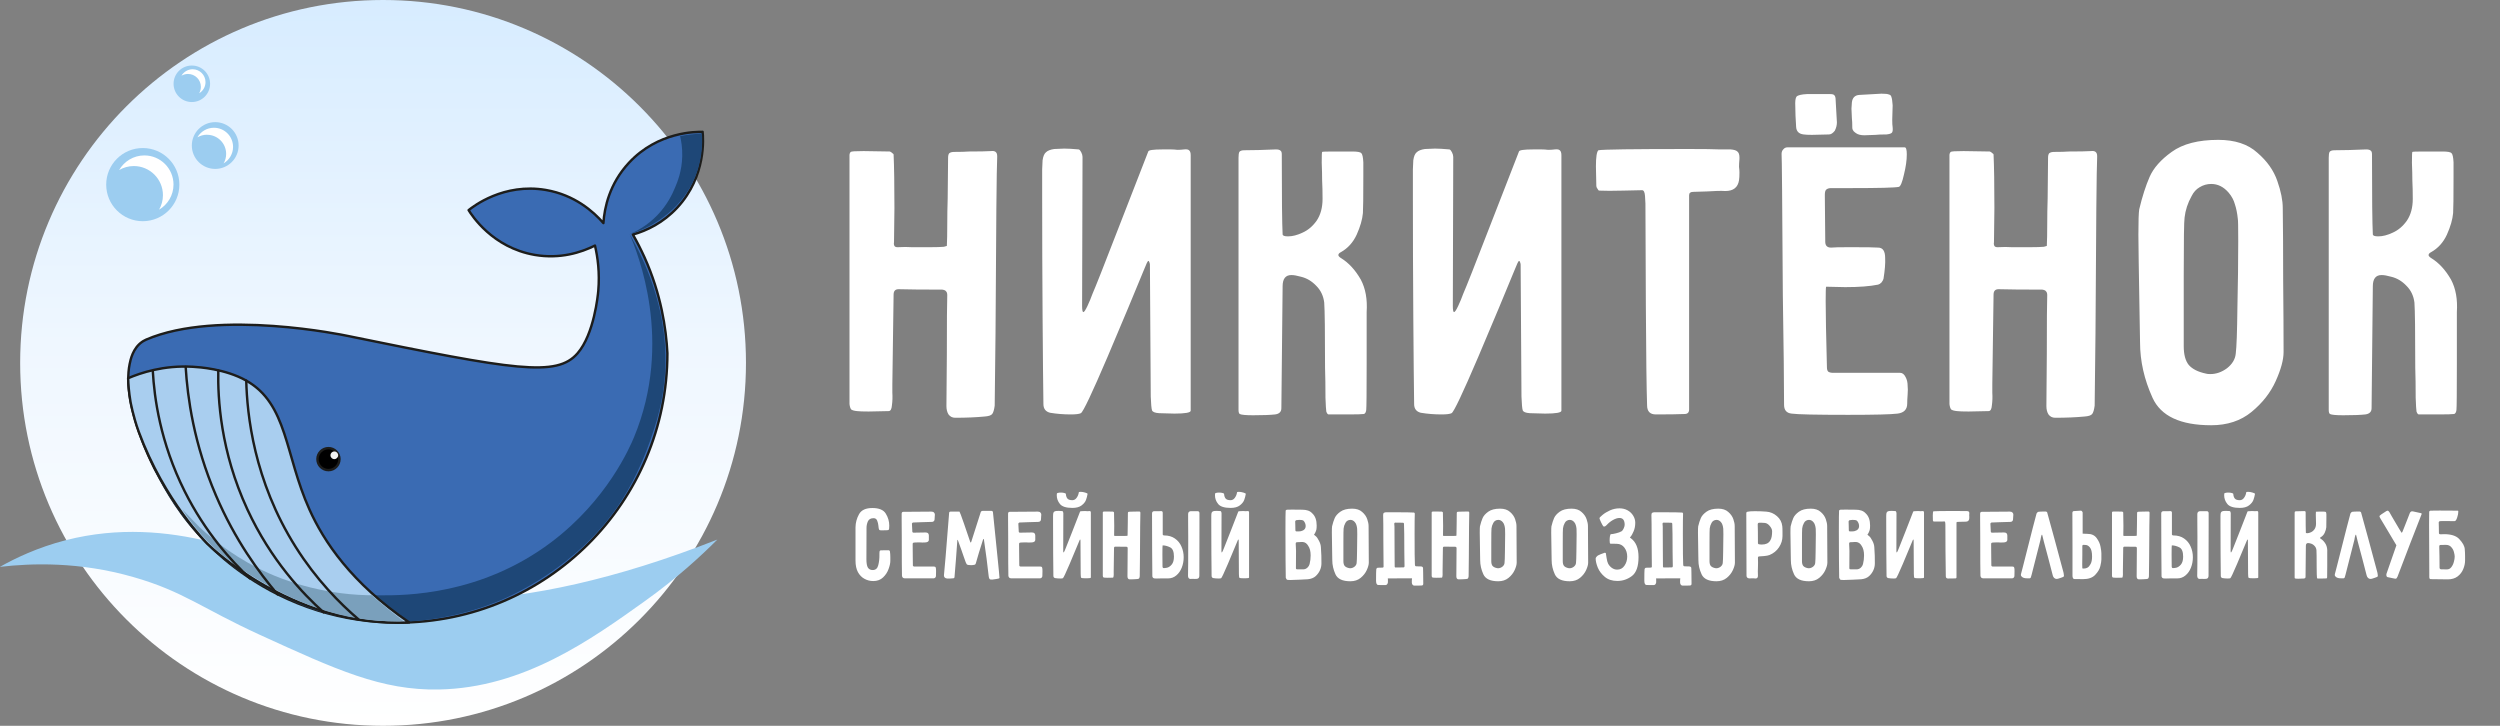
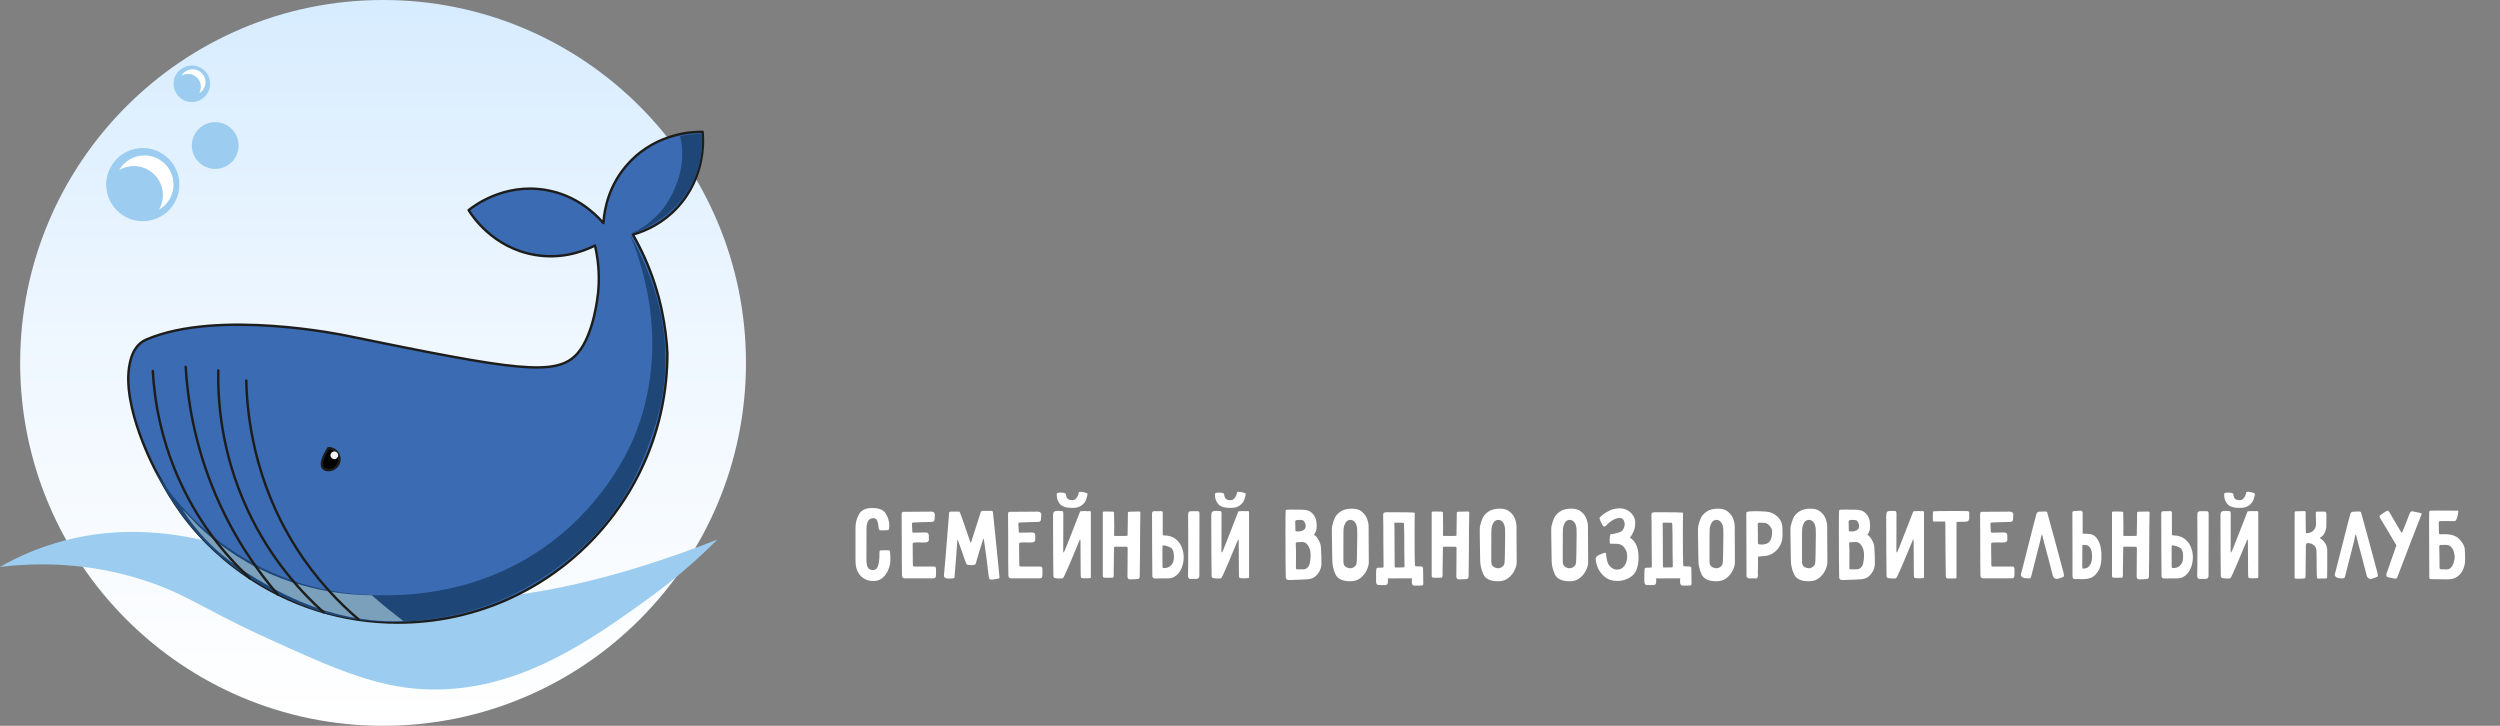
<svg xmlns="http://www.w3.org/2000/svg" width="496" height="144" viewBox="0 0 496 144" fill="none">
  <rect x="0" y="0" width="496" height="144" fill="#808080" stroke="none" />
  <circle cx="76" cy="72" r="72" fill="url(#paint0_linear_105_2)" />
  <path d="M0 112.454C2.92 110.806 7.391 108.625 13.11 107.159C33.951 101.84 52.332 110.964 60.257 114.126C75.972 120.379 101.175 123.226 142.324 107.05C139.149 110.237 134.363 114.672 128.002 119.216C117.242 126.91 103.865 136.482 87.059 136.797C75.706 137.003 66.763 132.907 51.508 125.928C39.973 120.645 36.399 117.337 26.463 114.49C15.716 111.4 6.192 111.739 0 112.466V112.454Z" fill="#9CCDF0" />
  <path d="M139.38 26.171C138.229 26.134 130.559 26.062 124.767 32.314C120.926 36.446 119.92 41.196 119.714 44.261C117.715 41.947 113.995 38.675 108.312 37.694C99.903 36.252 93.869 40.977 92.972 41.692C93.578 42.674 97.698 49.132 106.095 50.574C111.123 51.434 115.291 50.089 118.042 48.72C118.587 51.035 119.011 54.124 118.696 57.735C118.624 58.547 117.872 66.302 114.589 70.094C110.445 74.868 102.23 73.451 68.702 66.592C68.702 66.592 43.294 61.213 28.996 67.38C28.572 67.562 28.208 67.816 28.208 67.816C26.366 69.076 25.894 71.366 25.724 72.215C24.004 80.624 30.898 93.407 30.898 93.407C33.019 97.357 35.757 102.446 41.185 107.874C44.505 111.194 51.8 117.616 63.08 121.13C68.097 122.693 73.44 123.529 78.965 123.529C108.482 123.529 132.412 99.599 132.412 70.082C132.158 65.138 131.152 58.365 127.881 51.083C127.142 49.447 126.366 47.933 125.566 46.539C128.305 45.764 131.564 44.213 134.375 41.184C140.167 34.931 139.513 27.286 139.392 26.147L139.38 26.171Z" fill="#3A6BB3" stroke="#1D1D1B" stroke-width="0.484" stroke-linecap="round" stroke-linejoin="round" />
  <path d="M139.258 26.51C138.556 26.534 137.792 26.583 136.993 26.68C136.253 26.765 135.563 26.886 134.933 27.007C135.163 27.952 135.393 29.333 135.357 31.005C135.284 33.986 134.387 36.167 133.879 37.33C133.406 38.445 132.461 40.578 130.401 42.71C128.414 44.758 126.306 45.873 124.912 46.454C126.548 50.247 133.624 67.768 125.809 86.694C124.973 88.706 120.477 99.211 109.354 107.583C95.408 118.077 80.419 118.149 75.367 118.113C67.527 118.064 61.626 116.344 59.7 115.75C48.576 112.285 41.379 105.96 38.108 102.688C34.521 99.102 32.134 95.673 30.316 92.631C30.571 93.14 30.728 93.431 30.728 93.431C32.849 97.381 35.587 102.47 41.016 107.898C50.358 117.241 62.91 121.154 62.91 121.154C79.777 126.364 94.329 121.118 98.607 119.385C100.909 118.452 114.904 112.588 123.434 99.126C126.584 94.146 128.45 88.984 128.971 87.494C130.134 84.15 131.698 79.569 131.976 73.329C132.315 65.987 130.692 60.425 129.977 58.014C128.656 53.603 126.802 49.932 126.087 48.587C125.627 47.702 125.215 46.975 124.912 46.454C126.536 45.982 129.032 45.025 131.613 43.074C132.776 42.189 135.466 40.105 137.356 36.325C139.428 32.193 139.392 28.34 139.258 26.498V26.51Z" fill="#1E4777" />
-   <path d="M48.855 75.51C44.675 73.172 39.525 72.844 38.301 72.772C32.461 72.42 27.857 73.996 25.421 75.038C25.458 76.201 25.567 77.8 25.882 79.666C25.882 79.666 26.391 82.562 27.518 85.652C32.607 99.453 41.149 107.886 41.149 107.886C42.361 109.074 57.495 123.505 78.941 123.541C79.874 123.541 80.65 123.517 81.183 123.493C69.672 115.641 64.231 107.389 61.396 101.089C56.501 90.22 57.095 80.139 48.843 75.51H48.855Z" fill="#A9CEEF" stroke="#1D1D1B" stroke-width="0.484" stroke-linecap="round" stroke-linejoin="round" />
  <path d="M72.955 118.089C63.129 117.871 55.713 114.793 53.447 113.788C47.195 111.013 42.627 107.426 39.61 104.615C38.459 103.428 37.32 102.24 36.169 101.053C37.38 102.955 39.222 105.488 41.864 108.093C42.603 108.82 45.486 111.619 50.927 114.854C55.616 117.641 65.261 123.239 77.96 123.263C78.844 123.263 79.571 123.239 80.019 123.215C79.159 122.56 78.299 121.882 77.426 121.179C76.142 120.149 74.918 119.119 73.743 118.089C73.561 118.089 73.282 118.089 72.943 118.089H72.955Z" fill="#7AA0BC" />
  <path d="M30.316 73.596C30.607 78.867 31.77 87.748 36.629 97.454C40.761 105.705 45.947 111.364 49.582 114.745" stroke="#1D1D1B" stroke-width="0.484" stroke-linecap="round" stroke-linejoin="round" />
  <path d="M36.835 72.784C37.199 78.879 38.459 88.063 42.845 98.302C46.613 107.111 51.388 113.618 55.083 117.931" stroke="#1D1D1B" stroke-width="0.484" stroke-linecap="round" stroke-linejoin="round" />
  <path d="M43.306 73.487C43.197 79.097 43.742 89.518 49.073 101.053C53.775 111.219 60.172 117.883 64.207 121.494" stroke="#1D1D1B" stroke-width="0.484" stroke-linecap="round" stroke-linejoin="round" />
-   <path d="M65.164 93.273C66.369 93.273 67.345 92.297 67.345 91.092C67.345 89.888 66.369 88.911 65.164 88.911C63.96 88.911 62.983 89.888 62.983 91.092C62.983 92.297 63.96 93.273 65.164 93.273Z" fill="black" stroke="#1D1D1B" stroke-width="0.484" stroke-miterlimit="10" />
+   <path d="M65.164 93.273C66.369 93.273 67.345 92.297 67.345 91.092C67.345 89.888 66.369 88.911 65.164 88.911C62.983 92.297 63.96 93.273 65.164 93.273Z" fill="black" stroke="#1D1D1B" stroke-width="0.484" stroke-miterlimit="10" />
  <path d="M66.328 91.092C66.749 91.092 67.091 90.75 67.091 90.329C67.091 89.907 66.749 89.565 66.328 89.565C65.906 89.565 65.564 89.907 65.564 90.329C65.564 90.75 65.906 91.092 66.328 91.092Z" fill="#F2F2F2" />
  <path d="M48.855 75.511C49.025 82.199 50.321 95.297 58.67 108.529C62.741 114.987 67.37 119.676 71.162 122.912" stroke="#1D1D1B" stroke-width="0.484" stroke-linecap="round" stroke-linejoin="round" />
  <path d="M28.329 43.886C32.338 43.886 35.587 40.636 35.587 36.628C35.587 32.619 32.338 29.37 28.329 29.37C24.321 29.37 21.071 32.619 21.071 36.628C21.071 40.636 24.321 43.886 28.329 43.886Z" fill="#9CCDF0" />
  <path d="M42.7 33.513C45.263 33.513 47.341 31.436 47.341 28.873C47.341 26.31 45.263 24.232 42.7 24.232C40.137 24.232 38.059 26.31 38.059 28.873C38.059 31.436 40.137 33.513 42.7 33.513Z" fill="#9CCDF0" />
  <path d="M38.059 20.246C40.06 20.246 41.682 18.624 41.682 16.623C41.682 14.622 40.06 13 38.059 13C36.058 13 34.436 14.622 34.436 16.623C34.436 18.624 36.058 20.246 38.059 20.246Z" fill="#9CCDF0" />
  <path d="M37.296 14.672C38.701 14.672 39.852 15.811 39.852 17.229C39.852 17.689 39.731 18.125 39.513 18.501C40.264 18.053 40.773 17.241 40.773 16.296C40.773 14.89 39.634 13.739 38.217 13.739C37.272 13.739 36.448 14.26 35.999 15.023C36.375 14.805 36.823 14.672 37.284 14.672H37.296Z" fill="white" />
-   <path d="M41.076 26.74C43.172 26.74 44.869 28.436 44.869 30.533C44.869 31.223 44.687 31.866 44.36 32.411C45.475 31.756 46.238 30.533 46.238 29.139C46.238 27.043 44.542 25.347 42.446 25.347C41.04 25.347 39.816 26.11 39.162 27.249C39.719 26.922 40.373 26.728 41.076 26.728V26.74Z" fill="white" />
  <path d="M26.548 32.944C29.735 32.944 32.328 35.538 32.328 38.724C32.328 39.766 32.049 40.748 31.564 41.596C33.273 40.59 34.424 38.736 34.424 36.616C34.424 33.429 31.831 30.836 28.644 30.836C26.5 30.836 24.634 32.011 23.628 33.744C24.488 33.235 25.482 32.944 26.548 32.944Z" fill="white" />
-   <path d="M176.959 80.407C176.904 81.177 176.684 81.562 176.299 81.562L172.337 81.645C171.237 81.645 170.466 81.617 170.026 81.562C169.476 81.507 169.091 81.397 168.871 81.232C168.705 81.012 168.595 80.654 168.54 80.159C168.54 79.609 168.54 79.224 168.54 79.004V70.089V37.734V31.296C168.54 31.241 168.54 31.076 168.54 30.801C168.54 30.526 168.623 30.305 168.788 30.14C168.898 30.03 169.751 29.975 171.347 29.975L176.547 30.058C176.712 30.113 176.877 30.223 177.042 30.388C177.207 30.498 177.29 30.581 177.29 30.636C177.4 33.057 177.455 36.606 177.455 41.283L177.372 48.051C177.317 48.327 177.345 48.574 177.455 48.794C177.565 48.959 177.757 49.042 178.032 49.042H178.197C179.243 48.987 180.123 48.987 180.839 49.042C181.554 49.042 182.132 49.042 182.572 49.042H184.718C185.819 49.042 186.672 49.014 187.277 48.959C187.332 48.959 187.524 48.904 187.855 48.794C187.91 47.749 187.937 46.346 187.937 44.585C187.937 42.824 187.965 41.09 188.02 39.385L188.102 31.296C188.102 30.856 188.185 30.553 188.35 30.388C188.57 30.223 188.9 30.14 189.34 30.14C190.606 30.14 191.569 30.113 192.229 30.058C194.265 30.058 195.723 30.03 196.604 29.975C197.429 29.865 197.842 30.195 197.842 30.966V31.213C197.732 33.139 197.622 44.777 197.512 66.127L197.347 80.489C197.237 81.315 197.071 81.865 196.851 82.14C196.631 82.415 196.136 82.58 195.366 82.635C193.66 82.8 191.706 82.883 189.505 82.883C188.955 82.883 188.515 82.663 188.185 82.223C187.91 81.782 187.772 81.232 187.772 80.572L187.855 70.254C187.855 63.981 187.882 60.075 187.937 58.534C187.937 58.204 187.855 57.956 187.69 57.791C187.579 57.626 187.332 57.516 186.947 57.461C183.095 57.461 180.206 57.433 178.28 57.378C177.62 57.378 177.29 57.736 177.29 58.451L177.042 76.197C177.042 76.527 177.042 77.105 177.042 77.931C177.097 78.756 177.069 79.581 176.959 80.407ZM215.763 60.68C216.148 59.855 216.479 59.057 216.754 58.286C217.359 56.911 219.065 52.591 221.871 45.328C224.733 38.009 226.713 32.919 227.814 30.058C227.869 29.783 228.804 29.645 230.62 29.645H232.354C232.739 29.645 233.152 29.673 233.592 29.728C234.087 29.728 234.527 29.7 234.912 29.645C235.408 29.59 235.738 29.645 235.903 29.81C236.123 29.975 236.233 30.305 236.233 30.801V44.585V81.48C236.233 81.865 235.16 82.058 233.014 82.058L229.96 81.975C229.135 81.92 228.667 81.727 228.557 81.397C228.447 81.067 228.364 80.159 228.309 78.674L228.144 52.508C228.144 52.398 228.117 52.261 228.062 52.096C228.007 51.876 227.924 51.766 227.814 51.766C227.704 51.766 227.401 52.398 226.906 53.664C225.2 57.846 222.807 63.569 219.725 70.832C216.644 78.041 214.883 81.755 214.443 81.975C214.112 82.14 213.452 82.223 212.462 82.223C211.031 82.223 209.655 82.113 208.335 81.892C207.454 81.672 207.014 81.095 207.014 80.159C206.959 76.472 206.904 70.667 206.849 62.743C206.794 54.764 206.766 46.896 206.766 39.137C206.766 36.441 206.766 34.597 206.766 33.607C206.821 32.561 206.849 31.956 206.849 31.791C206.959 31.021 207.179 30.498 207.509 30.223C207.839 29.893 208.39 29.673 209.16 29.562L211.141 29.48C211.856 29.48 212.819 29.535 214.03 29.645C214.195 29.7 214.36 29.893 214.525 30.223C214.69 30.553 214.773 30.856 214.773 31.131V31.213L214.69 60.68C214.69 61.505 214.773 61.918 214.938 61.918C215.103 61.918 215.378 61.505 215.763 60.68ZM254.306 30.883C254.306 39.192 254.361 44.392 254.471 46.483C254.471 46.758 254.829 46.896 255.544 46.896C256.424 46.896 257.387 46.648 258.433 46.153C259.533 45.658 260.469 44.86 261.239 43.759C262.01 42.604 262.395 41.173 262.395 39.467C262.395 38.092 262.367 36.881 262.312 35.836C262.312 34.845 262.285 33.662 262.23 32.286C262.23 30.911 262.257 30.195 262.312 30.14C262.367 30.085 263.138 30.058 264.623 30.058H268.255C269.301 30.058 269.906 30.168 270.071 30.388C270.291 30.553 270.429 31.158 270.484 32.204V35.093C270.484 39.11 270.456 41.503 270.401 42.274C270.291 43.539 269.878 44.97 269.163 46.566C268.448 48.106 267.402 49.262 266.027 50.032C265.696 50.197 265.531 50.39 265.531 50.61C265.531 50.775 265.696 50.968 266.027 51.188C267.567 52.123 268.888 53.554 269.988 55.48C270.924 57.241 271.309 59.387 271.144 61.918V72.235C271.144 77.848 271.116 80.874 271.061 81.315C271.061 81.48 271.006 81.672 270.896 81.892C270.786 82.058 270.676 82.14 270.566 82.14C270.181 82.195 269.135 82.223 267.43 82.223C265.064 82.223 263.77 82.223 263.55 82.223C263.385 82.168 263.248 81.975 263.138 81.645C263.083 81.315 263.028 80.407 262.973 78.921C262.973 76.665 262.945 74.684 262.89 72.978C262.89 65.88 262.835 61.56 262.725 60.02C262.56 58.699 262.037 57.598 261.157 56.718C260.276 55.782 259.258 55.177 258.103 54.902C257.332 54.682 256.7 54.572 256.204 54.572C255.049 54.572 254.471 55.315 254.471 56.8L254.223 80.985C254.223 81.7 253.811 82.113 252.985 82.223C251.995 82.333 250.537 82.388 248.611 82.388C247.18 82.388 246.3 82.305 245.969 82.14C245.804 82.03 245.722 81.755 245.722 81.315V31.296C245.722 30.746 245.777 30.36 245.887 30.14C246.052 29.92 246.382 29.81 246.877 29.81C248.528 29.81 250.619 29.755 253.15 29.645C253.591 29.645 253.893 29.728 254.058 29.893C254.223 30.003 254.306 30.25 254.306 30.636V30.883ZM289.314 60.68C289.699 59.855 290.029 59.057 290.304 58.286C290.909 56.911 292.615 52.591 295.422 45.328C298.283 38.009 300.264 32.919 301.364 30.058C301.419 29.783 302.355 29.645 304.171 29.645H305.904C306.289 29.645 306.702 29.673 307.142 29.728C307.637 29.728 308.078 29.7 308.463 29.645C308.958 29.59 309.288 29.645 309.453 29.81C309.673 29.975 309.783 30.305 309.783 30.801V44.585V81.48C309.783 81.865 308.71 82.058 306.564 82.058L303.51 81.975C302.685 81.92 302.217 81.727 302.107 81.397C301.997 81.067 301.915 80.159 301.86 78.674L301.695 52.508C301.695 52.398 301.667 52.261 301.612 52.096C301.557 51.876 301.474 51.766 301.364 51.766C301.254 51.766 300.952 52.398 300.456 53.664C298.751 57.846 296.357 63.569 293.275 70.832C290.194 78.041 288.433 81.755 287.993 81.975C287.663 82.14 287.002 82.223 286.012 82.223C284.581 82.223 283.206 82.113 281.885 81.892C281.005 81.672 280.564 81.095 280.564 80.159C280.509 76.472 280.454 70.667 280.399 62.743C280.344 54.764 280.317 46.896 280.317 39.137C280.317 36.441 280.317 34.597 280.317 33.607C280.372 32.561 280.399 31.956 280.399 31.791C280.509 31.021 280.729 30.498 281.06 30.223C281.39 29.893 281.94 29.673 282.71 29.562L284.691 29.48C285.407 29.48 286.37 29.535 287.58 29.645C287.745 29.7 287.91 29.893 288.075 30.223C288.241 30.553 288.323 30.856 288.323 31.131V31.213L288.241 60.68C288.241 61.505 288.323 61.918 288.488 61.918C288.653 61.918 288.928 61.505 289.314 60.68ZM316.631 33.029C316.631 31.158 316.796 30.085 317.126 29.81C318.007 29.645 324.004 29.562 335.12 29.562C338.036 29.562 340.072 29.59 341.228 29.645C342.438 29.645 343.154 29.645 343.374 29.645C344.034 29.7 344.474 29.838 344.694 30.058C344.969 30.278 345.107 30.663 345.107 31.213V31.543C345.052 32.149 345.024 32.672 345.024 33.112C345.08 33.552 345.107 33.91 345.107 34.185C345.107 34.9 345.08 35.423 345.024 35.753C344.804 37.184 343.896 37.899 342.301 37.899C341.475 37.844 340.265 37.871 338.669 37.981L335.945 38.064C335.395 38.064 335.12 38.284 335.12 38.724V38.972V51.353V81.232C335.12 81.838 334.817 82.14 334.212 82.14C332.946 82.195 331.048 82.223 328.517 82.223C327.361 82.223 326.783 81.617 326.783 80.407C326.673 77.215 326.591 70.612 326.536 60.597C326.481 50.583 326.453 43.842 326.453 40.375C326.453 40.1 326.426 39.605 326.371 38.889C326.316 38.119 326.123 37.734 325.793 37.734C325.463 37.734 324.225 37.761 322.079 37.816C319.988 37.871 318.392 37.871 317.291 37.816C317.181 37.816 317.071 37.706 316.961 37.486C316.796 37.266 316.713 37.074 316.713 36.908L316.631 33.029ZM368.899 18.832L373.274 18.585C374.044 18.585 374.539 18.64 374.759 18.75C375.034 18.805 375.2 18.97 375.255 19.245C375.365 19.52 375.447 20.07 375.502 20.896L375.42 23.785C375.42 24.445 375.447 24.94 375.502 25.27C375.557 25.821 375.502 26.178 375.337 26.343C375.172 26.509 374.814 26.619 374.264 26.674C373.274 26.674 372.558 26.701 372.118 26.756L369.889 26.839C369.174 26.839 368.624 26.701 368.239 26.426C368.074 26.316 367.909 26.178 367.743 26.013C367.578 25.793 367.496 25.573 367.496 25.353C367.496 24.528 367.468 23.895 367.413 23.455L367.331 21.556L367.413 20.318C367.523 19.383 368.019 18.887 368.899 18.832ZM356.353 25.188C356.243 23.537 356.188 22.189 356.188 21.143C356.133 20.098 356.215 19.438 356.436 19.163C356.711 18.887 357.398 18.722 358.499 18.667H363.121C363.561 18.667 363.837 18.75 363.947 18.915C364.112 19.08 364.194 19.41 364.194 19.905L364.442 24.28C364.442 24.83 364.304 25.381 364.029 25.931C363.644 26.426 363.259 26.674 362.874 26.674L359.489 26.756C358.774 26.756 358.224 26.729 357.839 26.674C356.903 26.564 356.408 26.068 356.353 25.188ZM366.093 56.966L362.296 56.883C362.241 57.048 362.213 58.011 362.213 59.772C362.213 62.193 362.296 66.54 362.461 72.813C362.461 73.253 362.543 73.556 362.709 73.721C362.929 73.886 363.259 73.969 363.699 73.969H376.988C377.428 73.969 377.786 74.244 378.061 74.794C378.336 75.289 378.474 75.867 378.474 76.527C378.529 76.968 378.529 77.545 378.474 78.261C378.419 78.976 378.391 79.581 378.391 80.077C378.391 81.232 377.758 81.892 376.493 82.058C375.172 82.223 371.898 82.305 366.67 82.305C360.342 82.305 356.601 82.223 355.445 82.058C354.455 81.948 353.959 81.37 353.959 80.324C353.959 76.142 353.877 68.851 353.712 58.451C353.602 40.072 353.519 30.773 353.464 30.553C353.464 30.168 353.574 29.865 353.794 29.645C354.014 29.37 354.29 29.232 354.62 29.232H377.896C378.171 29.232 378.308 29.7 378.308 30.636C378.308 31.791 378.116 33.139 377.731 34.68C377.401 36.166 377.07 36.964 376.74 37.074C375.97 37.239 372.778 37.321 367.166 37.321H363.286C362.846 37.321 362.516 37.431 362.296 37.651C362.131 37.816 362.048 38.147 362.048 38.642V38.972L362.131 47.969C362.131 48.739 362.516 49.124 363.286 49.124C363.727 49.069 364.992 49.042 367.083 49.042C370.22 49.042 372.063 49.069 372.613 49.124C373.549 49.124 374.016 49.812 374.016 51.188C374.071 52.233 373.961 53.609 373.686 55.315C373.631 55.535 373.494 55.782 373.274 56.058C373.053 56.278 372.833 56.415 372.613 56.47C371.018 56.8 368.844 56.966 366.093 56.966ZM395.192 80.407C395.137 81.177 394.917 81.562 394.532 81.562L390.57 81.645C389.47 81.645 388.699 81.617 388.259 81.562C387.709 81.507 387.324 81.397 387.103 81.232C386.938 81.012 386.828 80.654 386.773 80.159C386.773 79.609 386.773 79.224 386.773 79.004V70.089V37.734V31.296C386.773 31.241 386.773 31.076 386.773 30.801C386.773 30.526 386.856 30.305 387.021 30.14C387.131 30.03 387.984 29.975 389.58 29.975L394.78 30.058C394.945 30.113 395.11 30.223 395.275 30.388C395.44 30.498 395.522 30.581 395.522 30.636C395.633 33.057 395.688 36.606 395.688 41.283L395.605 48.051C395.55 48.327 395.577 48.574 395.688 48.794C395.798 48.959 395.99 49.042 396.265 49.042H396.43C397.476 48.987 398.356 48.987 399.072 49.042C399.787 49.042 400.365 49.042 400.805 49.042H402.951C404.052 49.042 404.904 49.014 405.51 48.959C405.565 48.959 405.757 48.904 406.088 48.794C406.143 47.749 406.17 46.346 406.17 44.585C406.17 42.824 406.198 41.09 406.253 39.385L406.335 31.296C406.335 30.856 406.418 30.553 406.583 30.388C406.803 30.223 407.133 30.14 407.573 30.14C408.839 30.14 409.802 30.113 410.462 30.058C412.498 30.058 413.956 30.03 414.837 29.975C415.662 29.865 416.075 30.195 416.075 30.966V31.213C415.965 33.139 415.855 44.777 415.745 66.127L415.58 80.489C415.47 81.315 415.304 81.865 415.084 82.14C414.864 82.415 414.369 82.58 413.599 82.635C411.893 82.8 409.939 82.883 407.738 82.883C407.188 82.883 406.748 82.663 406.418 82.223C406.143 81.782 406.005 81.232 406.005 80.572L406.088 70.254C406.088 63.981 406.115 60.075 406.17 58.534C406.17 58.204 406.088 57.956 405.922 57.791C405.812 57.626 405.565 57.516 405.18 57.461C401.328 57.461 398.439 57.433 396.513 57.378C395.853 57.378 395.522 57.736 395.522 58.451L395.275 76.197C395.275 76.527 395.275 77.105 395.275 77.931C395.33 78.756 395.302 79.581 395.192 80.407ZM424.257 46.566C424.257 43.869 424.312 42.191 424.422 41.531C425.027 38.999 425.715 36.853 426.485 35.093C427.255 33.332 428.714 31.681 430.86 30.14C433.061 28.544 436.142 27.747 440.104 27.747C443.406 27.747 445.992 28.599 447.863 30.305C449.789 31.956 451.109 33.827 451.825 35.918C452.54 37.954 452.898 39.742 452.898 41.283C452.953 44.97 452.98 49.73 452.98 55.562C453.035 61.395 453.063 66.155 453.063 69.842C453.063 71.382 452.54 73.308 451.495 75.62C450.449 77.931 448.853 79.967 446.707 81.727C444.561 83.488 441.892 84.369 438.701 84.369C432.593 84.369 428.714 82.553 427.063 78.921C425.412 75.289 424.587 71.63 424.587 67.943L424.504 63.156C424.339 53.747 424.257 48.216 424.257 46.566ZM444.066 47.804C444.066 45.052 444.038 43.594 443.983 43.429C443.873 42.329 443.681 41.366 443.406 40.54C443.186 39.715 442.773 38.944 442.168 38.229C441.177 37.074 440.022 36.496 438.701 36.496C437.876 36.496 437.105 36.716 436.39 37.156C435.729 37.541 435.207 38.119 434.822 38.889C434.051 40.265 433.583 41.696 433.418 43.181C433.308 43.897 433.253 47.666 433.253 54.489V64.972V68.686C433.253 70.337 433.583 71.575 434.244 72.4C434.959 73.226 436.115 73.804 437.71 74.134C437.876 74.189 438.151 74.216 438.536 74.216C439.691 74.216 440.792 73.831 441.837 73.061C442.883 72.235 443.461 71.272 443.571 70.172C443.736 68.906 443.846 65.88 443.901 61.093C444.011 56.25 444.066 51.821 444.066 47.804ZM470.604 30.883C470.604 39.192 470.659 44.392 470.769 46.483C470.769 46.758 471.127 46.896 471.842 46.896C472.723 46.896 473.686 46.648 474.731 46.153C475.832 45.658 476.767 44.86 477.538 43.759C478.308 42.604 478.693 41.173 478.693 39.467C478.693 38.092 478.666 36.881 478.611 35.836C478.611 34.845 478.583 33.662 478.528 32.286C478.528 30.911 478.556 30.195 478.611 30.14C478.666 30.085 479.436 30.058 480.922 30.058H484.553C485.599 30.058 486.204 30.168 486.369 30.388C486.589 30.553 486.727 31.158 486.782 32.204V35.093C486.782 39.11 486.755 41.503 486.7 42.274C486.589 43.539 486.177 44.97 485.461 46.566C484.746 48.106 483.701 49.262 482.325 50.032C481.995 50.197 481.83 50.39 481.83 50.61C481.83 50.775 481.995 50.968 482.325 51.188C483.866 52.123 485.186 53.554 486.287 55.48C487.222 57.241 487.607 59.387 487.442 61.918V72.235C487.442 77.848 487.415 80.874 487.36 81.315C487.36 81.48 487.305 81.672 487.195 81.892C487.085 82.058 486.975 82.14 486.865 82.14C486.479 82.195 485.434 82.223 483.728 82.223C481.362 82.223 480.069 82.223 479.849 82.223C479.684 82.168 479.546 81.975 479.436 81.645C479.381 81.315 479.326 80.407 479.271 78.921C479.271 76.665 479.243 74.684 479.188 72.978C479.188 65.88 479.133 61.56 479.023 60.02C478.858 58.699 478.336 57.598 477.455 56.718C476.575 55.782 475.557 55.177 474.401 54.902C473.631 54.682 472.998 54.572 472.503 54.572C471.347 54.572 470.769 55.315 470.769 56.8L470.522 80.985C470.522 81.7 470.109 82.113 469.284 82.223C468.293 82.333 466.835 82.388 464.909 82.388C463.478 82.388 462.598 82.305 462.268 82.14C462.103 82.03 462.02 81.755 462.02 81.315V31.296C462.02 30.746 462.075 30.36 462.185 30.14C462.35 29.92 462.681 29.81 463.176 29.81C464.827 29.81 466.918 29.755 469.449 29.645C469.889 29.645 470.192 29.728 470.357 29.893C470.522 30.003 470.604 30.25 470.604 30.636V30.883Z" fill="white" />
  <path d="M174.248 112.131C174.416 111.473 174.493 110.78 174.479 110.052C174.479 109.996 174.479 109.905 174.479 109.779C174.479 109.639 174.486 109.52 174.5 109.422C174.5 109.38 174.521 109.331 174.563 109.275C174.619 109.219 174.675 109.191 174.731 109.191C174.899 109.177 175.172 109.17 175.55 109.17H176.348C176.39 109.17 176.432 109.198 176.474 109.254C176.53 109.296 176.558 109.338 176.558 109.38C176.614 109.744 176.642 110.129 176.642 110.535C176.642 110.941 176.642 111.186 176.642 111.27C176.642 111.732 176.523 112.278 176.285 112.908C176.061 113.538 175.697 114.091 175.193 114.567C174.689 115.043 174.045 115.281 173.261 115.281C172.631 115.281 172.05 115.134 171.518 114.84C170.986 114.56 170.552 114.119 170.216 113.517C169.894 112.915 169.733 112.152 169.733 111.228V104.613C169.747 103.703 169.978 102.842 170.426 102.03C170.874 101.204 171.756 100.791 173.072 100.791C174.402 100.791 175.291 101.162 175.739 101.904C176.201 102.646 176.432 103.444 176.432 104.298C176.432 104.452 176.425 104.564 176.411 104.634C176.411 104.69 176.411 104.725 176.411 104.739C176.411 104.893 176.383 105.012 176.327 105.096C176.285 105.166 176.138 105.201 175.886 105.201L174.941 105.222C174.703 105.222 174.549 105.201 174.479 105.159C174.423 105.103 174.374 104.984 174.332 104.802C174.318 104.732 174.297 104.55 174.269 104.256C174.241 103.948 174.164 103.633 174.038 103.311C173.912 102.975 173.674 102.807 173.324 102.807C172.764 102.807 172.386 103.017 172.19 103.437C172.008 103.857 171.917 104.284 171.917 104.718C171.903 105.25 171.896 107.322 171.896 110.934C171.896 111.732 171.994 112.292 172.19 112.614C172.4 112.936 172.715 113.097 173.135 113.097C173.723 113.097 174.094 112.775 174.248 112.131ZM182.774 103.605C181.766 103.633 181.213 103.654 181.115 103.668C181.073 103.682 181.031 103.717 180.989 103.773C180.947 103.815 180.926 103.85 180.926 103.878C180.954 104.606 180.982 105.152 181.01 105.516C181.01 105.544 181.031 105.579 181.073 105.621C181.129 105.663 181.171 105.684 181.199 105.684L183.614 105.642C183.852 105.642 184.02 105.691 184.118 105.789C184.216 105.873 184.272 106.02 184.286 106.23C184.286 106.342 184.286 106.475 184.286 106.629C184.3 106.783 184.3 106.958 184.286 107.154C184.244 107.434 184.02 107.588 183.614 107.616C183.39 107.63 183.187 107.637 183.005 107.637C182.837 107.623 182.69 107.616 182.564 107.616H182.018C181.752 107.616 181.556 107.623 181.43 107.637C181.262 107.651 181.157 107.686 181.115 107.742C181.087 107.784 181.073 107.889 181.073 108.057C181.087 108.435 181.094 109.24 181.094 110.472C181.094 111.55 181.101 112.131 181.115 112.215C181.129 112.257 181.157 112.299 181.199 112.341C181.255 112.383 181.304 112.404 181.346 112.404H182.858H185.105C185.147 112.404 185.21 112.404 185.294 112.404C185.378 112.404 185.455 112.418 185.525 112.446C185.595 112.474 185.644 112.558 185.672 112.698C185.7 112.81 185.714 113.02 185.714 113.328L185.693 114.273C185.693 114.385 185.651 114.49 185.567 114.588C185.497 114.672 185.399 114.721 185.273 114.735H183.572H179.456C179.316 114.735 179.197 114.686 179.099 114.588C179.015 114.49 178.966 114.371 178.952 114.231C178.924 113.447 178.91 110.857 178.91 106.461C178.91 104.907 178.903 103.801 178.889 103.143C178.889 102.471 178.889 102.065 178.889 101.925C178.889 101.673 179.001 101.547 179.225 101.547L184.79 101.505C185.014 101.505 185.182 101.561 185.294 101.673C185.42 101.785 185.483 101.939 185.483 102.135L185.462 102.324C185.434 102.478 185.42 102.709 185.42 103.017C185.434 103.157 185.385 103.283 185.273 103.395C185.175 103.493 185.056 103.542 184.916 103.542C184.496 103.556 183.782 103.577 182.774 103.605ZM189.291 101.505H190.362C190.404 101.505 190.705 102.31 191.265 103.92C191.825 105.516 192.217 106.664 192.441 107.364C192.483 107.546 192.532 107.637 192.588 107.637C192.63 107.637 192.672 107.574 192.714 107.448L194.583 101.589C194.597 101.519 194.646 101.463 194.73 101.421C194.828 101.379 194.891 101.358 194.919 101.358H196.725C196.739 101.358 196.767 101.365 196.809 101.379C196.851 101.393 196.893 101.421 196.935 101.463C196.977 101.491 196.998 101.533 196.998 101.589C197.194 103.423 197.46 106.041 197.796 109.443C198.146 112.845 198.314 114.581 198.3 114.651C198.3 114.749 198.076 114.826 197.628 114.882C197.194 114.952 196.949 114.987 196.893 114.987C196.627 115.015 196.445 114.98 196.347 114.882C196.249 114.798 196.186 114.616 196.158 114.336C196.116 113.832 195.976 112.663 195.738 110.829C195.5 108.981 195.325 107.728 195.213 107.07C195.199 106.972 195.171 106.923 195.129 106.923C195.101 106.923 195.066 106.979 195.024 107.091C194.772 107.875 194.499 108.743 194.205 109.695C193.925 110.647 193.722 111.347 193.596 111.795C193.526 111.935 193.47 112.012 193.428 112.026C193.19 112.096 192.938 112.131 192.672 112.131C192.448 112.131 192.266 112.117 192.126 112.089C191.986 112.075 191.874 112.026 191.79 111.942C191.72 111.844 191.657 111.718 191.601 111.564C191.475 111.158 191.314 110.703 191.118 110.199C190.936 109.681 190.81 109.317 190.74 109.107C190.376 108.127 190.152 107.504 190.068 107.238C190.068 107.21 190.054 107.182 190.026 107.154C190.012 107.112 189.998 107.091 189.984 107.091C189.942 107.091 189.921 107.196 189.921 107.406C189.865 108.274 189.781 109.429 189.669 110.871C189.557 112.299 189.459 113.503 189.375 114.483C189.361 114.651 189.27 114.735 189.102 114.735C189.004 114.735 188.822 114.749 188.556 114.777C188.304 114.791 188.08 114.791 187.884 114.777C187.478 114.721 187.275 114.511 187.275 114.147C187.275 114.063 187.282 113.993 187.296 113.937C187.366 113.489 187.702 109.443 188.304 101.799C188.304 101.603 188.402 101.505 188.598 101.505H189.291ZM203.886 103.605C202.878 103.633 202.325 103.654 202.227 103.668C202.185 103.682 202.143 103.717 202.101 103.773C202.059 103.815 202.038 103.85 202.038 103.878C202.066 104.606 202.094 105.152 202.122 105.516C202.122 105.544 202.143 105.579 202.185 105.621C202.241 105.663 202.283 105.684 202.311 105.684L204.726 105.642C204.964 105.642 205.132 105.691 205.23 105.789C205.328 105.873 205.384 106.02 205.398 106.23C205.398 106.342 205.398 106.475 205.398 106.629C205.412 106.783 205.412 106.958 205.398 107.154C205.356 107.434 205.132 107.588 204.726 107.616C204.502 107.63 204.299 107.637 204.117 107.637C203.949 107.623 203.802 107.616 203.676 107.616H203.13C202.864 107.616 202.668 107.623 202.542 107.637C202.374 107.651 202.269 107.686 202.227 107.742C202.199 107.784 202.185 107.889 202.185 108.057C202.199 108.435 202.206 109.24 202.206 110.472C202.206 111.55 202.213 112.131 202.227 112.215C202.241 112.257 202.269 112.299 202.311 112.341C202.367 112.383 202.416 112.404 202.458 112.404H203.97H206.217C206.259 112.404 206.322 112.404 206.406 112.404C206.49 112.404 206.567 112.418 206.637 112.446C206.707 112.474 206.756 112.558 206.784 112.698C206.812 112.81 206.826 113.02 206.826 113.328L206.805 114.273C206.805 114.385 206.763 114.49 206.679 114.588C206.609 114.672 206.511 114.721 206.385 114.735H204.684H200.568C200.428 114.735 200.309 114.686 200.211 114.588C200.127 114.49 200.078 114.371 200.064 114.231C200.036 113.447 200.022 110.857 200.022 106.461C200.022 104.907 200.015 103.801 200.001 103.143C200.001 102.471 200.001 102.065 200.001 101.925C200.001 101.673 200.113 101.547 200.337 101.547L205.902 101.505C206.126 101.505 206.294 101.561 206.406 101.673C206.532 101.785 206.595 101.939 206.595 102.135L206.574 102.324C206.546 102.478 206.532 102.709 206.532 103.017C206.546 103.157 206.497 103.283 206.385 103.395C206.287 103.493 206.168 103.542 206.028 103.542C205.608 103.556 204.894 103.577 203.886 103.605ZM211.153 97.809C211.349 97.851 211.454 97.914 211.468 97.998C211.496 98.404 211.601 98.712 211.783 98.922C211.965 99.132 212.287 99.237 212.749 99.237C213.099 99.237 213.386 99.076 213.61 98.754C213.848 98.418 213.988 98.068 214.03 97.704C214.03 97.62 214.149 97.578 214.387 97.578C214.667 97.578 214.968 97.627 215.29 97.725C215.626 97.823 215.787 97.914 215.773 97.998C215.703 98.418 215.598 98.817 215.458 99.195C215.318 99.573 215.031 99.93 214.597 100.266C214.163 100.602 213.554 100.77 212.77 100.77C211.538 100.77 210.712 100.511 210.292 99.993C209.872 99.475 209.662 98.901 209.662 98.271L209.683 97.935C209.683 97.865 209.76 97.816 209.914 97.788C210.068 97.746 210.257 97.725 210.481 97.725C210.747 97.725 210.971 97.753 211.153 97.809ZM211.216 109.296C211.314 109.086 211.398 108.883 211.468 108.687C211.622 108.337 212.056 107.238 212.77 105.39C213.498 103.528 214.002 102.233 214.282 101.505C214.296 101.435 214.534 101.4 214.996 101.4H215.437C215.535 101.4 215.64 101.407 215.752 101.421C215.878 101.421 215.99 101.414 216.088 101.4C216.214 101.386 216.298 101.4 216.34 101.442C216.396 101.484 216.424 101.568 216.424 101.694V105.201V114.588C216.424 114.686 216.151 114.735 215.605 114.735L214.828 114.714C214.618 114.7 214.499 114.651 214.471 114.567C214.443 114.483 214.422 114.252 214.408 113.874L214.366 107.217C214.366 107.189 214.359 107.154 214.345 107.112C214.331 107.056 214.31 107.028 214.282 107.028C214.254 107.028 214.177 107.189 214.051 107.511C213.617 108.575 213.008 110.031 212.224 111.879C211.44 113.713 210.992 114.658 210.88 114.714C210.796 114.756 210.628 114.777 210.376 114.777C210.012 114.777 209.662 114.749 209.326 114.693C209.102 114.637 208.99 114.49 208.99 114.252C208.976 113.314 208.962 111.837 208.948 109.821C208.934 107.791 208.927 105.789 208.927 103.815C208.927 103.129 208.927 102.66 208.927 102.408C208.941 102.142 208.948 101.988 208.948 101.946C208.976 101.75 209.032 101.617 209.116 101.547C209.2 101.463 209.34 101.407 209.536 101.379L210.04 101.358C210.222 101.358 210.467 101.372 210.775 101.4C210.817 101.414 210.859 101.463 210.901 101.547C210.943 101.631 210.964 101.708 210.964 101.778V101.799L210.943 109.296C210.943 109.506 210.964 109.611 211.006 109.611C211.048 109.611 211.118 109.506 211.216 109.296ZM220.938 114.315C220.924 114.511 220.868 114.609 220.77 114.609L219.762 114.63C219.482 114.63 219.286 114.623 219.174 114.609C219.034 114.595 218.936 114.567 218.88 114.525C218.838 114.469 218.81 114.378 218.796 114.252C218.796 114.112 218.796 114.014 218.796 113.958V111.69V103.458V101.82C218.796 101.806 218.796 101.764 218.796 101.694C218.796 101.624 218.817 101.568 218.859 101.526C218.887 101.498 219.104 101.484 219.51 101.484L220.833 101.505C220.875 101.519 220.917 101.547 220.959 101.589C221.001 101.617 221.022 101.638 221.022 101.652C221.05 102.268 221.064 103.171 221.064 104.361L221.043 106.083C221.029 106.153 221.036 106.216 221.064 106.272C221.092 106.314 221.141 106.335 221.211 106.335H221.253C221.519 106.321 221.743 106.321 221.925 106.335C222.107 106.335 222.254 106.335 222.366 106.335H222.912C223.192 106.335 223.409 106.328 223.563 106.314C223.577 106.314 223.626 106.3 223.71 106.272C223.724 106.006 223.731 105.649 223.731 105.201C223.731 104.753 223.738 104.312 223.752 103.878L223.773 101.82C223.773 101.708 223.794 101.631 223.836 101.589C223.892 101.547 223.976 101.526 224.088 101.526C224.41 101.526 224.655 101.519 224.823 101.505C225.341 101.505 225.712 101.498 225.936 101.484C226.146 101.456 226.251 101.54 226.251 101.736V101.799C226.223 102.289 226.195 105.25 226.167 110.682L226.125 114.336C226.097 114.546 226.055 114.686 225.999 114.756C225.943 114.826 225.817 114.868 225.621 114.882C225.187 114.924 224.69 114.945 224.13 114.945C223.99 114.945 223.878 114.889 223.794 114.777C223.724 114.665 223.689 114.525 223.689 114.357L223.71 111.732C223.71 110.136 223.717 109.142 223.731 108.75C223.731 108.666 223.71 108.603 223.668 108.561C223.64 108.519 223.577 108.491 223.479 108.477C222.499 108.477 221.764 108.47 221.274 108.456C221.106 108.456 221.022 108.547 221.022 108.729L220.959 113.244C220.959 113.328 220.959 113.475 220.959 113.685C220.973 113.895 220.966 114.105 220.938 114.315ZM228.584 108.96C228.57 105.544 228.563 103.192 228.563 101.904C228.563 101.75 228.591 101.638 228.647 101.568C228.703 101.484 228.808 101.435 228.962 101.421C229.2 101.407 229.396 101.407 229.55 101.421C229.704 101.421 229.837 101.421 229.949 101.421C230.117 101.421 230.25 101.414 230.348 101.4C230.572 101.4 230.684 101.505 230.684 101.715V104.886V105.915C230.656 106.111 230.747 106.216 230.957 106.23C231.811 106.23 232.525 106.433 233.099 106.839C233.687 107.245 234.121 107.777 234.401 108.435C234.695 109.093 234.842 109.8 234.842 110.556C234.842 111.284 234.716 111.97 234.464 112.614C234.212 113.258 233.848 113.776 233.372 114.168C232.91 114.56 232.364 114.756 231.734 114.756C231.51 114.742 231.279 114.742 231.041 114.756C230.803 114.756 230.593 114.756 230.411 114.756C230.201 114.77 229.9 114.777 229.508 114.777C229.228 114.777 229.067 114.77 229.025 114.756C228.801 114.714 228.668 114.581 228.626 114.357C228.612 114.161 228.598 112.362 228.584 108.96ZM235.724 103.416C235.724 102.59 235.724 102.121 235.724 102.009C235.724 101.659 235.885 101.463 236.207 101.421C236.389 101.407 236.655 101.407 237.005 101.421C237.369 101.421 237.586 101.421 237.656 101.421C237.754 101.421 237.831 101.463 237.887 101.547C237.943 101.631 237.971 101.701 237.971 101.757V104.445C237.971 110.605 237.964 113.867 237.95 114.231C237.95 114.595 237.796 114.798 237.488 114.84C237.39 114.854 237.236 114.861 237.026 114.861C236.928 114.861 236.809 114.854 236.669 114.84C236.529 114.84 236.361 114.847 236.165 114.861C236.025 114.861 235.913 114.805 235.829 114.693C235.745 114.581 235.703 114.434 235.703 114.252C235.731 113.636 235.745 111.067 235.745 106.545C235.745 105.285 235.738 104.242 235.724 103.416ZM232.133 108.582C231.615 108.33 231.125 108.204 230.663 108.204C230.635 108.204 230.621 108.834 230.621 110.094L230.642 112.425C230.642 112.481 230.656 112.537 230.684 112.593C230.726 112.649 230.761 112.684 230.789 112.698C230.957 112.726 231.209 112.705 231.545 112.635C231.881 112.551 232.189 112.341 232.469 112.005C232.763 111.655 232.91 111.13 232.91 110.43C232.91 109.436 232.651 108.82 232.133 108.582ZM242.544 97.809C242.74 97.851 242.845 97.914 242.859 97.998C242.887 98.404 242.992 98.712 243.174 98.922C243.356 99.132 243.678 99.237 244.14 99.237C244.49 99.237 244.777 99.076 245.001 98.754C245.239 98.418 245.379 98.068 245.421 97.704C245.421 97.62 245.54 97.578 245.778 97.578C246.058 97.578 246.359 97.627 246.681 97.725C247.017 97.823 247.178 97.914 247.164 97.998C247.094 98.418 246.989 98.817 246.849 99.195C246.709 99.573 246.422 99.93 245.988 100.266C245.554 100.602 244.945 100.77 244.161 100.77C242.929 100.77 242.103 100.511 241.683 99.993C241.263 99.475 241.053 98.901 241.053 98.271L241.074 97.935C241.074 97.865 241.151 97.816 241.305 97.788C241.459 97.746 241.648 97.725 241.872 97.725C242.138 97.725 242.362 97.753 242.544 97.809ZM242.607 109.296C242.705 109.086 242.789 108.883 242.859 108.687C243.013 108.337 243.447 107.238 244.161 105.39C244.889 103.528 245.393 102.233 245.673 101.505C245.687 101.435 245.925 101.4 246.387 101.4H246.828C246.926 101.4 247.031 101.407 247.143 101.421C247.269 101.421 247.381 101.414 247.479 101.4C247.605 101.386 247.689 101.4 247.731 101.442C247.787 101.484 247.815 101.568 247.815 101.694V105.201V114.588C247.815 114.686 247.542 114.735 246.996 114.735L246.219 114.714C246.009 114.7 245.89 114.651 245.862 114.567C245.834 114.483 245.813 114.252 245.799 113.874L245.757 107.217C245.757 107.189 245.75 107.154 245.736 107.112C245.722 107.056 245.701 107.028 245.673 107.028C245.645 107.028 245.568 107.189 245.442 107.511C245.008 108.575 244.399 110.031 243.615 111.879C242.831 113.713 242.383 114.658 242.271 114.714C242.187 114.756 242.019 114.777 241.767 114.777C241.403 114.777 241.053 114.749 240.717 114.693C240.493 114.637 240.381 114.49 240.381 114.252C240.367 113.314 240.353 111.837 240.339 109.821C240.325 107.791 240.318 105.789 240.318 103.815C240.318 103.129 240.318 102.66 240.318 102.408C240.332 102.142 240.339 101.988 240.339 101.946C240.367 101.75 240.423 101.617 240.507 101.547C240.591 101.463 240.731 101.407 240.927 101.379L241.431 101.358C241.613 101.358 241.858 101.372 242.166 101.4C242.208 101.414 242.25 101.463 242.292 101.547C242.334 101.631 242.355 101.708 242.355 101.778V101.799L242.334 109.296C242.334 109.506 242.355 109.611 242.397 109.611C242.439 109.611 242.509 109.506 242.607 109.296ZM255.033 105.432C255.033 102.94 255.047 101.568 255.075 101.316C255.075 101.288 255.096 101.253 255.138 101.211C255.194 101.169 255.25 101.141 255.306 101.127C255.53 101.113 255.873 101.106 256.335 101.106L258.372 101.127C258.806 101.127 259.184 101.183 259.506 101.295C259.842 101.407 260.136 101.603 260.388 101.883C260.948 102.415 261.228 103.206 261.228 104.256C261.228 104.62 261.207 104.9 261.165 105.096C261.137 105.236 261.046 105.467 260.892 105.789C260.878 105.831 260.843 105.88 260.787 105.936C260.731 105.978 260.703 106.013 260.703 106.041C260.703 106.097 260.801 106.195 260.997 106.335C261.235 106.517 261.466 106.839 261.69 107.301C261.928 107.749 262.054 108.183 262.068 108.603C262.152 109.723 262.187 110.78 262.173 111.774C262.173 112.25 262.075 112.705 261.879 113.139C261.683 113.573 261.403 113.958 261.039 114.294C260.661 114.644 260.143 114.854 259.485 114.924C259.121 114.952 258.582 114.98 257.868 115.008C257.154 115.05 256.552 115.071 256.062 115.071C255.712 115.071 255.481 115.057 255.369 115.029C255.299 115.001 255.236 114.924 255.18 114.798C255.124 114.686 255.096 114.623 255.096 114.609C255.082 113.993 255.068 112.817 255.054 111.081C255.04 109.345 255.033 107.462 255.033 105.432ZM258.099 103.164C257.959 103.164 257.847 103.157 257.763 103.143C257.399 103.171 257.196 103.192 257.154 103.206C257.112 103.22 257.07 103.255 257.028 103.311C256.986 103.353 256.965 103.395 256.965 103.437C256.965 103.745 256.972 103.976 256.986 104.13C256.986 104.592 256.993 104.942 257.007 105.18C257.007 105.348 257.084 105.432 257.238 105.432H257.301C257.399 105.432 257.532 105.432 257.7 105.432C257.868 105.432 258.001 105.418 258.099 105.39C258.729 105.236 259.044 104.893 259.044 104.361C259.044 104.039 258.939 103.731 258.729 103.437C258.659 103.325 258.568 103.255 258.456 103.227C258.358 103.185 258.239 103.164 258.099 103.164ZM260.031 110.199C260.031 109.387 259.87 108.75 259.548 108.288C259.282 107.826 258.925 107.574 258.477 107.532C258.295 107.518 258.085 107.525 257.847 107.553C257.609 107.567 257.441 107.574 257.343 107.574C257.161 107.574 257.07 107.672 257.07 107.868L257.133 109.296C257.133 110.794 257.126 111.914 257.112 112.656C257.112 112.768 257.126 112.845 257.154 112.887C257.196 112.929 257.266 112.95 257.364 112.95H257.427C257.567 112.936 257.686 112.936 257.784 112.95C257.896 112.95 257.987 112.95 258.057 112.95H258.687C258.953 112.922 259.191 112.81 259.401 112.614C259.611 112.418 259.751 112.187 259.821 111.921C259.961 111.361 260.031 110.787 260.031 110.199ZM264.241 105.705C264.241 105.019 264.255 104.592 264.283 104.424C264.437 103.78 264.612 103.234 264.808 102.786C265.004 102.338 265.375 101.918 265.921 101.526C266.481 101.12 267.265 100.917 268.273 100.917C269.113 100.917 269.771 101.134 270.247 101.568C270.737 101.988 271.073 102.464 271.255 102.996C271.437 103.514 271.528 103.969 271.528 104.361C271.542 105.299 271.549 106.51 271.549 107.994C271.563 109.478 271.57 110.689 271.57 111.627C271.57 112.019 271.437 112.509 271.171 113.097C270.905 113.685 270.499 114.203 269.953 114.651C269.407 115.099 268.728 115.323 267.916 115.323C266.362 115.323 265.375 114.861 264.955 113.937C264.535 113.013 264.325 112.082 264.325 111.144L264.304 109.926C264.262 107.532 264.241 106.125 264.241 105.705ZM269.281 106.02C269.281 105.32 269.274 104.949 269.26 104.907C269.232 104.627 269.183 104.382 269.113 104.172C269.057 103.962 268.952 103.766 268.798 103.584C268.546 103.29 268.252 103.143 267.916 103.143C267.706 103.143 267.51 103.199 267.328 103.311C267.16 103.409 267.027 103.556 266.929 103.752C266.733 104.102 266.614 104.466 266.572 104.844C266.544 105.026 266.53 105.985 266.53 107.721V110.388V111.333C266.53 111.753 266.614 112.068 266.782 112.278C266.964 112.488 267.258 112.635 267.664 112.719C267.706 112.733 267.776 112.74 267.874 112.74C268.168 112.74 268.448 112.642 268.714 112.446C268.98 112.236 269.127 111.991 269.155 111.711C269.197 111.389 269.225 110.619 269.239 109.401C269.267 108.169 269.281 107.042 269.281 106.02ZM273.051 112.971C273.093 112.733 273.226 112.621 273.45 112.635L274.269 112.614C274.437 112.614 274.514 112.537 274.5 112.383C274.486 111.725 274.479 110.927 274.479 109.989C274.479 109.051 274.472 108.127 274.458 107.217C274.458 104.585 274.444 102.919 274.416 102.219C274.416 101.995 274.451 101.848 274.521 101.778C274.591 101.708 274.738 101.659 274.962 101.631H275.928C278.714 101.631 280.254 101.652 280.548 101.694C280.576 101.694 280.604 101.715 280.632 101.757C280.674 101.799 280.695 101.841 280.695 101.883C280.667 102.555 280.653 103.885 280.653 105.873C280.653 109.275 280.674 111.305 280.716 111.963C280.73 112.145 280.758 112.257 280.8 112.299C280.842 112.341 280.961 112.362 281.157 112.362C281.521 112.362 281.787 112.369 281.955 112.383C282.081 112.397 282.172 112.432 282.228 112.488C282.298 112.53 282.333 112.621 282.333 112.761C282.333 113.111 282.34 113.433 282.354 113.727L282.375 115.785C282.375 115.939 282.347 116.037 282.291 116.079C282.235 116.135 282.144 116.163 282.018 116.163C281.752 116.163 281.549 116.17 281.409 116.184C281.297 116.184 281.164 116.184 281.01 116.184C280.856 116.198 280.709 116.198 280.569 116.184C280.429 116.17 280.324 116.114 280.254 116.016C280.184 115.932 280.135 115.806 280.107 115.638V115.113C280.107 114.973 280.121 114.847 280.149 114.735L275.34 114.756C275.354 114.826 275.361 114.91 275.361 115.008V115.533C275.333 115.701 275.284 115.827 275.214 115.911C275.144 116.009 275.039 116.065 274.899 116.079C274.759 116.093 274.612 116.093 274.458 116.079C274.304 116.079 274.171 116.079 274.059 116.079C273.919 116.065 273.716 116.058 273.45 116.058C273.156 116.058 273.009 115.771 273.009 115.197C273.009 113.979 273.023 113.237 273.051 112.971ZM276.621 103.941C276.649 104.193 276.663 104.375 276.663 104.487C276.677 104.865 276.684 106.552 276.684 109.548L276.705 112.404C276.705 112.446 276.719 112.488 276.747 112.53C276.789 112.572 276.824 112.593 276.852 112.593C277.552 112.593 278.077 112.586 278.427 112.572C278.511 112.572 278.567 112.551 278.595 112.509C278.637 112.467 278.658 112.397 278.658 112.299C278.644 111.977 278.637 111.543 278.637 110.997C278.637 110.451 278.63 109.905 278.616 109.359C278.616 106.615 278.595 104.816 278.553 103.962C278.553 103.794 278.476 103.71 278.322 103.71C277.678 103.71 277.188 103.703 276.852 103.689C276.698 103.689 276.621 103.773 276.621 103.941ZM286.187 114.315C286.173 114.511 286.117 114.609 286.019 114.609L285.011 114.63C284.731 114.63 284.535 114.623 284.423 114.609C284.283 114.595 284.185 114.567 284.129 114.525C284.087 114.469 284.059 114.378 284.045 114.252C284.045 114.112 284.045 114.014 284.045 113.958V111.69V103.458V101.82C284.045 101.806 284.045 101.764 284.045 101.694C284.045 101.624 284.066 101.568 284.108 101.526C284.136 101.498 284.353 101.484 284.759 101.484L286.082 101.505C286.124 101.519 286.166 101.547 286.208 101.589C286.25 101.617 286.271 101.638 286.271 101.652C286.299 102.268 286.313 103.171 286.313 104.361L286.292 106.083C286.278 106.153 286.285 106.216 286.313 106.272C286.341 106.314 286.39 106.335 286.46 106.335H286.502C286.768 106.321 286.992 106.321 287.174 106.335C287.356 106.335 287.503 106.335 287.615 106.335H288.161C288.441 106.335 288.658 106.328 288.812 106.314C288.826 106.314 288.875 106.3 288.959 106.272C288.973 106.006 288.98 105.649 288.98 105.201C288.98 104.753 288.987 104.312 289.001 103.878L289.022 101.82C289.022 101.708 289.043 101.631 289.085 101.589C289.141 101.547 289.225 101.526 289.337 101.526C289.659 101.526 289.904 101.519 290.072 101.505C290.59 101.505 290.961 101.498 291.185 101.484C291.395 101.456 291.5 101.54 291.5 101.736V101.799C291.472 102.289 291.444 105.25 291.416 110.682L291.374 114.336C291.346 114.546 291.304 114.686 291.248 114.756C291.192 114.826 291.066 114.868 290.87 114.882C290.436 114.924 289.939 114.945 289.379 114.945C289.239 114.945 289.127 114.889 289.043 114.777C288.973 114.665 288.938 114.525 288.938 114.357L288.959 111.732C288.959 110.136 288.966 109.142 288.98 108.75C288.98 108.666 288.959 108.603 288.917 108.561C288.889 108.519 288.826 108.491 288.728 108.477C287.748 108.477 287.013 108.47 286.523 108.456C286.355 108.456 286.271 108.547 286.271 108.729L286.208 113.244C286.208 113.328 286.208 113.475 286.208 113.685C286.222 113.895 286.215 114.105 286.187 114.315ZM293.582 105.705C293.582 105.019 293.596 104.592 293.624 104.424C293.778 103.78 293.953 103.234 294.149 102.786C294.345 102.338 294.716 101.918 295.262 101.526C295.822 101.12 296.606 100.917 297.614 100.917C298.454 100.917 299.112 101.134 299.588 101.568C300.078 101.988 300.414 102.464 300.596 102.996C300.778 103.514 300.869 103.969 300.869 104.361C300.883 105.299 300.89 106.51 300.89 107.994C300.904 109.478 300.911 110.689 300.911 111.627C300.911 112.019 300.778 112.509 300.512 113.097C300.246 113.685 299.84 114.203 299.294 114.651C298.748 115.099 298.069 115.323 297.257 115.323C295.703 115.323 294.716 114.861 294.296 113.937C293.876 113.013 293.666 112.082 293.666 111.144L293.645 109.926C293.603 107.532 293.582 106.125 293.582 105.705ZM298.622 106.02C298.622 105.32 298.615 104.949 298.601 104.907C298.573 104.627 298.524 104.382 298.454 104.172C298.398 103.962 298.293 103.766 298.139 103.584C297.887 103.29 297.593 103.143 297.257 103.143C297.047 103.143 296.851 103.199 296.669 103.311C296.501 103.409 296.368 103.556 296.27 103.752C296.074 104.102 295.955 104.466 295.913 104.844C295.885 105.026 295.871 105.985 295.871 107.721V110.388V111.333C295.871 111.753 295.955 112.068 296.123 112.278C296.305 112.488 296.599 112.635 297.005 112.719C297.047 112.733 297.117 112.74 297.215 112.74C297.509 112.74 297.789 112.642 298.055 112.446C298.321 112.236 298.468 111.991 298.496 111.711C298.538 111.389 298.566 110.619 298.58 109.401C298.608 108.169 298.622 107.042 298.622 106.02ZM307.762 105.705C307.762 105.019 307.776 104.592 307.804 104.424C307.958 103.78 308.133 103.234 308.329 102.786C308.525 102.338 308.896 101.918 309.442 101.526C310.002 101.12 310.786 100.917 311.794 100.917C312.634 100.917 313.292 101.134 313.768 101.568C314.258 101.988 314.594 102.464 314.776 102.996C314.958 103.514 315.049 103.969 315.049 104.361C315.063 105.299 315.07 106.51 315.07 107.994C315.084 109.478 315.091 110.689 315.091 111.627C315.091 112.019 314.958 112.509 314.692 113.097C314.426 113.685 314.02 114.203 313.474 114.651C312.928 115.099 312.249 115.323 311.437 115.323C309.883 115.323 308.896 114.861 308.476 113.937C308.056 113.013 307.846 112.082 307.846 111.144L307.825 109.926C307.783 107.532 307.762 106.125 307.762 105.705ZM312.802 106.02C312.802 105.32 312.795 104.949 312.781 104.907C312.753 104.627 312.704 104.382 312.634 104.172C312.578 103.962 312.473 103.766 312.319 103.584C312.067 103.29 311.773 103.143 311.437 103.143C311.227 103.143 311.031 103.199 310.849 103.311C310.681 103.409 310.548 103.556 310.45 103.752C310.254 104.102 310.135 104.466 310.093 104.844C310.065 105.026 310.051 105.985 310.051 107.721V110.388V111.333C310.051 111.753 310.135 112.068 310.303 112.278C310.485 112.488 310.779 112.635 311.185 112.719C311.227 112.733 311.297 112.74 311.395 112.74C311.689 112.74 311.969 112.642 312.235 112.446C312.501 112.236 312.648 111.991 312.676 111.711C312.718 111.389 312.746 110.619 312.76 109.401C312.788 108.169 312.802 107.042 312.802 106.02ZM318.239 104.466C318.183 104.466 318.134 104.445 318.092 104.403C318.008 104.319 317.861 104.06 317.651 103.626C317.441 103.178 317.336 102.905 317.336 102.807C317.336 102.709 317.539 102.492 317.945 102.156C318.351 101.82 318.848 101.519 319.436 101.253C320.038 100.987 320.661 100.854 321.305 100.854C321.907 100.854 322.446 100.987 322.922 101.253C323.398 101.519 323.769 101.876 324.035 102.324C324.301 102.758 324.434 103.22 324.434 103.71C324.434 104.34 324.329 104.9 324.119 105.39C323.909 105.866 323.727 106.209 323.573 106.419C323.545 106.461 323.503 106.496 323.447 106.524C323.405 106.552 323.384 106.58 323.384 106.608C323.384 106.65 323.447 106.713 323.573 106.797C324.581 107.539 325.085 108.778 325.085 110.514C325.085 112.348 324.651 113.601 323.783 114.273C322.915 114.931 321.949 115.26 320.885 115.26C319.877 115.26 319.051 114.994 318.407 114.462C317.763 113.93 317.294 113.314 317 112.614C316.72 111.914 316.58 111.312 316.58 110.808C316.58 110.71 316.629 110.605 316.727 110.493C316.825 110.367 316.93 110.269 317.042 110.199C317.294 110.059 317.728 109.884 318.344 109.674C318.372 109.646 318.414 109.646 318.47 109.674C318.54 109.688 318.582 109.709 318.596 109.737C318.624 109.821 318.673 110.136 318.743 110.682C318.827 111.214 318.925 111.585 319.037 111.795C319.205 112.131 319.45 112.418 319.772 112.656C320.108 112.894 320.465 113.013 320.843 113.013C321.459 113.013 321.942 112.754 322.292 112.236C322.656 111.718 322.838 111.116 322.838 110.43C322.838 109.744 322.656 109.156 322.292 108.666C321.928 108.162 321.417 107.903 320.759 107.889C320.395 107.875 319.975 107.868 319.499 107.868C319.401 107.868 319.352 107.651 319.352 107.217C319.352 106.923 319.373 106.643 319.415 106.377C319.471 106.111 319.534 105.978 319.604 105.978C319.814 105.978 320.15 105.922 320.612 105.81C321.088 105.698 321.466 105.558 321.746 105.39C321.886 105.292 322.019 105.103 322.145 104.823C322.271 104.543 322.334 104.312 322.334 104.13C322.334 103.22 321.991 102.765 321.305 102.765C320.913 102.765 320.472 102.905 319.982 103.185C319.506 103.465 319.1 103.794 318.764 104.172C318.596 104.368 318.421 104.466 318.239 104.466ZM326.277 112.971C326.319 112.733 326.452 112.621 326.676 112.635L327.495 112.614C327.663 112.614 327.74 112.537 327.726 112.383C327.712 111.725 327.705 110.927 327.705 109.989C327.705 109.051 327.698 108.127 327.684 107.217C327.684 104.585 327.67 102.919 327.642 102.219C327.642 101.995 327.677 101.848 327.747 101.778C327.817 101.708 327.964 101.659 328.188 101.631H329.154C331.94 101.631 333.48 101.652 333.774 101.694C333.802 101.694 333.83 101.715 333.858 101.757C333.9 101.799 333.921 101.841 333.921 101.883C333.893 102.555 333.879 103.885 333.879 105.873C333.879 109.275 333.9 111.305 333.942 111.963C333.956 112.145 333.984 112.257 334.026 112.299C334.068 112.341 334.187 112.362 334.383 112.362C334.747 112.362 335.013 112.369 335.181 112.383C335.307 112.397 335.398 112.432 335.454 112.488C335.524 112.53 335.559 112.621 335.559 112.761C335.559 113.111 335.566 113.433 335.58 113.727L335.601 115.785C335.601 115.939 335.573 116.037 335.517 116.079C335.461 116.135 335.37 116.163 335.244 116.163C334.978 116.163 334.775 116.17 334.635 116.184C334.523 116.184 334.39 116.184 334.236 116.184C334.082 116.198 333.935 116.198 333.795 116.184C333.655 116.17 333.55 116.114 333.48 116.016C333.41 115.932 333.361 115.806 333.333 115.638V115.113C333.333 114.973 333.347 114.847 333.375 114.735L328.566 114.756C328.58 114.826 328.587 114.91 328.587 115.008V115.533C328.559 115.701 328.51 115.827 328.44 115.911C328.37 116.009 328.265 116.065 328.125 116.079C327.985 116.093 327.838 116.093 327.684 116.079C327.53 116.079 327.397 116.079 327.285 116.079C327.145 116.065 326.942 116.058 326.676 116.058C326.382 116.058 326.235 115.771 326.235 115.197C326.235 113.979 326.249 113.237 326.277 112.971ZM329.847 103.941C329.875 104.193 329.889 104.375 329.889 104.487C329.903 104.865 329.91 106.552 329.91 109.548L329.931 112.404C329.931 112.446 329.945 112.488 329.973 112.53C330.015 112.572 330.05 112.593 330.078 112.593C330.778 112.593 331.303 112.586 331.653 112.572C331.737 112.572 331.793 112.551 331.821 112.509C331.863 112.467 331.884 112.397 331.884 112.299C331.87 111.977 331.863 111.543 331.863 110.997C331.863 110.451 331.856 109.905 331.842 109.359C331.842 106.615 331.821 104.816 331.779 103.962C331.779 103.794 331.702 103.71 331.548 103.71C330.904 103.71 330.414 103.703 330.078 103.689C329.924 103.689 329.847 103.773 329.847 103.941ZM336.878 105.705C336.878 105.019 336.892 104.592 336.92 104.424C337.074 103.78 337.249 103.234 337.445 102.786C337.641 102.338 338.012 101.918 338.558 101.526C339.118 101.12 339.902 100.917 340.91 100.917C341.75 100.917 342.408 101.134 342.884 101.568C343.374 101.988 343.71 102.464 343.892 102.996C344.074 103.514 344.165 103.969 344.165 104.361C344.179 105.299 344.186 106.51 344.186 107.994C344.2 109.478 344.207 110.689 344.207 111.627C344.207 112.019 344.074 112.509 343.808 113.097C343.542 113.685 343.136 114.203 342.59 114.651C342.044 115.099 341.365 115.323 340.553 115.323C338.999 115.323 338.012 114.861 337.592 113.937C337.172 113.013 336.962 112.082 336.962 111.144L336.941 109.926C336.899 107.532 336.878 106.125 336.878 105.705ZM341.918 106.02C341.918 105.32 341.911 104.949 341.897 104.907C341.869 104.627 341.82 104.382 341.75 104.172C341.694 103.962 341.589 103.766 341.435 103.584C341.183 103.29 340.889 103.143 340.553 103.143C340.343 103.143 340.147 103.199 339.965 103.311C339.797 103.409 339.664 103.556 339.566 103.752C339.37 104.102 339.251 104.466 339.209 104.844C339.181 105.026 339.167 105.985 339.167 107.721V110.388V111.333C339.167 111.753 339.251 112.068 339.419 112.278C339.601 112.488 339.895 112.635 340.301 112.719C340.343 112.733 340.413 112.74 340.511 112.74C340.805 112.74 341.085 112.642 341.351 112.446C341.617 112.236 341.764 111.991 341.792 111.711C341.834 111.389 341.862 110.619 341.876 109.401C341.904 108.169 341.918 107.042 341.918 106.02ZM353.647 105.6V106.356C353.647 107.14 353.416 107.882 352.954 108.582C352.492 109.282 351.862 109.793 351.064 110.115C350.812 110.213 350.448 110.283 349.972 110.325C349.496 110.353 349.195 110.374 349.069 110.388C348.943 110.402 348.859 110.43 348.817 110.472C348.789 110.514 348.775 110.598 348.775 110.724C348.789 110.934 348.796 111.242 348.796 111.648C348.796 112.11 348.789 112.453 348.775 112.677C348.775 112.845 348.768 113.062 348.754 113.328C348.754 113.58 348.761 113.881 348.775 114.231C348.775 114.595 348.614 114.777 348.292 114.777L348.124 114.756C348.054 114.742 347.942 114.735 347.788 114.735L347.074 114.756C346.696 114.728 346.507 114.546 346.507 114.21L346.486 107.847C346.486 104.095 346.479 102.093 346.465 101.841C346.465 101.743 346.479 101.673 346.507 101.631C346.549 101.575 346.619 101.54 346.717 101.526C346.969 101.456 347.459 101.421 348.187 101.421C348.943 101.421 349.685 101.449 350.413 101.505C351.225 101.561 351.939 101.862 352.555 102.408C353.171 102.94 353.521 103.605 353.605 104.403C353.633 104.613 353.647 105.012 353.647 105.6ZM348.733 104.046C348.761 104.69 348.775 105.929 348.775 107.763C348.775 107.805 348.789 107.847 348.817 107.889C348.859 107.931 348.894 107.959 348.922 107.973C349.09 108.015 349.3 108.036 349.552 108.036C350.336 108.036 350.882 107.784 351.19 107.28C351.358 107.014 351.463 106.734 351.505 106.44C351.561 106.132 351.589 105.775 351.589 105.369C351.575 105.047 351.421 104.711 351.127 104.361C350.847 104.011 350.532 103.808 350.182 103.752C349.972 103.724 349.741 103.71 349.489 103.71C349.237 103.71 349.09 103.71 349.048 103.71C348.838 103.71 348.733 103.822 348.733 104.046ZM355.222 105.705C355.222 105.019 355.236 104.592 355.264 104.424C355.418 103.78 355.593 103.234 355.789 102.786C355.985 102.338 356.356 101.918 356.902 101.526C357.462 101.12 358.246 100.917 359.254 100.917C360.094 100.917 360.752 101.134 361.228 101.568C361.718 101.988 362.054 102.464 362.236 102.996C362.418 103.514 362.509 103.969 362.509 104.361C362.523 105.299 362.53 106.51 362.53 107.994C362.544 109.478 362.551 110.689 362.551 111.627C362.551 112.019 362.418 112.509 362.152 113.097C361.886 113.685 361.48 114.203 360.934 114.651C360.388 115.099 359.709 115.323 358.897 115.323C357.343 115.323 356.356 114.861 355.936 113.937C355.516 113.013 355.306 112.082 355.306 111.144L355.285 109.926C355.243 107.532 355.222 106.125 355.222 105.705ZM360.262 106.02C360.262 105.32 360.255 104.949 360.241 104.907C360.213 104.627 360.164 104.382 360.094 104.172C360.038 103.962 359.933 103.766 359.779 103.584C359.527 103.29 359.233 103.143 358.897 103.143C358.687 103.143 358.491 103.199 358.309 103.311C358.141 103.409 358.008 103.556 357.91 103.752C357.714 104.102 357.595 104.466 357.553 104.844C357.525 105.026 357.511 105.985 357.511 107.721V110.388V111.333C357.511 111.753 357.595 112.068 357.763 112.278C357.945 112.488 358.239 112.635 358.645 112.719C358.687 112.733 358.757 112.74 358.855 112.74C359.149 112.74 359.429 112.642 359.695 112.446C359.961 112.236 360.108 111.991 360.136 111.711C360.178 111.389 360.206 110.619 360.22 109.401C360.248 108.169 360.262 107.042 360.262 106.02ZM364.83 105.432C364.83 102.94 364.844 101.568 364.872 101.316C364.872 101.288 364.893 101.253 364.935 101.211C364.991 101.169 365.047 101.141 365.103 101.127C365.327 101.113 365.67 101.106 366.132 101.106L368.169 101.127C368.603 101.127 368.981 101.183 369.303 101.295C369.639 101.407 369.933 101.603 370.185 101.883C370.745 102.415 371.025 103.206 371.025 104.256C371.025 104.62 371.004 104.9 370.962 105.096C370.934 105.236 370.843 105.467 370.689 105.789C370.675 105.831 370.64 105.88 370.584 105.936C370.528 105.978 370.5 106.013 370.5 106.041C370.5 106.097 370.598 106.195 370.794 106.335C371.032 106.517 371.263 106.839 371.487 107.301C371.725 107.749 371.851 108.183 371.865 108.603C371.949 109.723 371.984 110.78 371.97 111.774C371.97 112.25 371.872 112.705 371.676 113.139C371.48 113.573 371.2 113.958 370.836 114.294C370.458 114.644 369.94 114.854 369.282 114.924C368.918 114.952 368.379 114.98 367.665 115.008C366.951 115.05 366.349 115.071 365.859 115.071C365.509 115.071 365.278 115.057 365.166 115.029C365.096 115.001 365.033 114.924 364.977 114.798C364.921 114.686 364.893 114.623 364.893 114.609C364.879 113.993 364.865 112.817 364.851 111.081C364.837 109.345 364.83 107.462 364.83 105.432ZM367.896 103.164C367.756 103.164 367.644 103.157 367.56 103.143C367.196 103.171 366.993 103.192 366.951 103.206C366.909 103.22 366.867 103.255 366.825 103.311C366.783 103.353 366.762 103.395 366.762 103.437C366.762 103.745 366.769 103.976 366.783 104.13C366.783 104.592 366.79 104.942 366.804 105.18C366.804 105.348 366.881 105.432 367.035 105.432H367.098C367.196 105.432 367.329 105.432 367.497 105.432C367.665 105.432 367.798 105.418 367.896 105.39C368.526 105.236 368.841 104.893 368.841 104.361C368.841 104.039 368.736 103.731 368.526 103.437C368.456 103.325 368.365 103.255 368.253 103.227C368.155 103.185 368.036 103.164 367.896 103.164ZM369.828 110.199C369.828 109.387 369.667 108.75 369.345 108.288C369.079 107.826 368.722 107.574 368.274 107.532C368.092 107.518 367.882 107.525 367.644 107.553C367.406 107.567 367.238 107.574 367.14 107.574C366.958 107.574 366.867 107.672 366.867 107.868L366.93 109.296C366.93 110.794 366.923 111.914 366.909 112.656C366.909 112.768 366.923 112.845 366.951 112.887C366.993 112.929 367.063 112.95 367.161 112.95H367.224C367.364 112.936 367.483 112.936 367.581 112.95C367.693 112.95 367.784 112.95 367.854 112.95H368.484C368.75 112.922 368.988 112.81 369.198 112.614C369.408 112.418 369.548 112.187 369.618 111.921C369.758 111.361 369.828 110.787 369.828 110.199ZM376.515 109.296C376.613 109.086 376.697 108.883 376.767 108.687C376.921 108.337 377.355 107.238 378.069 105.39C378.797 103.528 379.301 102.233 379.581 101.505C379.595 101.435 379.833 101.4 380.295 101.4H380.736C380.834 101.4 380.939 101.407 381.051 101.421C381.177 101.421 381.289 101.414 381.387 101.4C381.513 101.386 381.597 101.4 381.639 101.442C381.695 101.484 381.723 101.568 381.723 101.694V105.201V114.588C381.723 114.686 381.45 114.735 380.904 114.735L380.127 114.714C379.917 114.7 379.798 114.651 379.77 114.567C379.742 114.483 379.721 114.252 379.707 113.874L379.665 107.217C379.665 107.189 379.658 107.154 379.644 107.112C379.63 107.056 379.609 107.028 379.581 107.028C379.553 107.028 379.476 107.189 379.35 107.511C378.916 108.575 378.307 110.031 377.523 111.879C376.739 113.713 376.291 114.658 376.179 114.714C376.095 114.756 375.927 114.777 375.675 114.777C375.311 114.777 374.961 114.749 374.625 114.693C374.401 114.637 374.289 114.49 374.289 114.252C374.275 113.314 374.261 111.837 374.247 109.821C374.233 107.791 374.226 105.789 374.226 103.815C374.226 103.129 374.226 102.66 374.226 102.408C374.24 102.142 374.247 101.988 374.247 101.946C374.275 101.75 374.331 101.617 374.415 101.547C374.499 101.463 374.639 101.407 374.835 101.379L375.339 101.358C375.521 101.358 375.766 101.372 376.074 101.4C376.116 101.414 376.158 101.463 376.2 101.547C376.242 101.631 376.263 101.708 376.263 101.778V101.799L376.242 109.296C376.242 109.506 376.263 109.611 376.305 109.611C376.347 109.611 376.417 109.506 376.515 109.296ZM383.465 102.261C383.465 101.785 383.507 101.512 383.591 101.442C383.815 101.4 385.341 101.379 388.169 101.379C388.911 101.379 389.429 101.386 389.723 101.4C390.031 101.4 390.213 101.4 390.269 101.4C390.437 101.414 390.549 101.449 390.605 101.505C390.675 101.561 390.71 101.659 390.71 101.799V101.883C390.696 102.037 390.689 102.17 390.689 102.282C390.703 102.394 390.71 102.485 390.71 102.555C390.71 102.737 390.703 102.87 390.689 102.954C390.633 103.318 390.402 103.5 389.996 103.5C389.786 103.486 389.478 103.493 389.072 103.521L388.379 103.542C388.239 103.542 388.169 103.598 388.169 103.71V103.773V106.923V114.525C388.169 114.679 388.092 114.756 387.938 114.756C387.616 114.77 387.133 114.777 386.489 114.777C386.195 114.777 386.048 114.623 386.048 114.315C386.02 113.503 385.999 111.823 385.985 109.275C385.971 106.727 385.964 105.012 385.964 104.13C385.964 104.06 385.957 103.934 385.943 103.752C385.929 103.556 385.88 103.458 385.796 103.458C385.712 103.458 385.397 103.465 384.851 103.479C384.319 103.493 383.913 103.493 383.633 103.479C383.605 103.479 383.577 103.451 383.549 103.395C383.507 103.339 383.486 103.29 383.486 103.248L383.465 102.261ZM396.742 103.605C395.734 103.633 395.181 103.654 395.083 103.668C395.041 103.682 394.999 103.717 394.957 103.773C394.915 103.815 394.894 103.85 394.894 103.878C394.922 104.606 394.95 105.152 394.978 105.516C394.978 105.544 394.999 105.579 395.041 105.621C395.097 105.663 395.139 105.684 395.167 105.684L397.582 105.642C397.82 105.642 397.988 105.691 398.086 105.789C398.184 105.873 398.24 106.02 398.254 106.23C398.254 106.342 398.254 106.475 398.254 106.629C398.268 106.783 398.268 106.958 398.254 107.154C398.212 107.434 397.988 107.588 397.582 107.616C397.358 107.63 397.155 107.637 396.973 107.637C396.805 107.623 396.658 107.616 396.532 107.616H395.986C395.72 107.616 395.524 107.623 395.398 107.637C395.23 107.651 395.125 107.686 395.083 107.742C395.055 107.784 395.041 107.889 395.041 108.057C395.055 108.435 395.062 109.24 395.062 110.472C395.062 111.55 395.069 112.131 395.083 112.215C395.097 112.257 395.125 112.299 395.167 112.341C395.223 112.383 395.272 112.404 395.314 112.404H396.826H399.073C399.115 112.404 399.178 112.404 399.262 112.404C399.346 112.404 399.423 112.418 399.493 112.446C399.563 112.474 399.612 112.558 399.64 112.698C399.668 112.81 399.682 113.02 399.682 113.328L399.661 114.273C399.661 114.385 399.619 114.49 399.535 114.588C399.465 114.672 399.367 114.721 399.241 114.735H397.54H393.424C393.284 114.735 393.165 114.686 393.067 114.588C392.983 114.49 392.934 114.371 392.92 114.231C392.892 113.447 392.878 110.857 392.878 106.461C392.878 104.907 392.871 103.801 392.857 103.143C392.857 102.471 392.857 102.065 392.857 101.925C392.857 101.673 392.969 101.547 393.193 101.547L398.758 101.505C398.982 101.505 399.15 101.561 399.262 101.673C399.388 101.785 399.451 101.939 399.451 102.135L399.43 102.324C399.402 102.478 399.388 102.709 399.388 103.017C399.402 103.157 399.353 103.283 399.241 103.395C399.143 103.493 399.024 103.542 398.884 103.542C398.464 103.556 397.75 103.577 396.742 103.605ZM404.933 106.545C404.877 106.853 404.842 107.049 404.828 107.133L403.085 113.979C403.015 114.273 402.959 114.469 402.917 114.567C402.875 114.651 402.805 114.707 402.707 114.735C402.609 114.749 402.406 114.749 402.098 114.735C401.72 114.735 401.419 114.651 401.195 114.483C401.027 114.357 400.943 114.217 400.943 114.063C400.943 113.993 400.95 113.937 400.964 113.895L401.363 112.362C403.043 105.712 403.939 102.219 404.051 101.883C404.079 101.813 404.128 101.743 404.198 101.673C404.268 101.603 404.331 101.561 404.387 101.547C404.569 101.505 405.08 101.484 405.92 101.484C405.962 101.484 406.004 101.505 406.046 101.547C406.102 101.575 406.137 101.603 406.151 101.631C406.277 102.051 406.76 103.808 407.6 106.902C408.44 109.996 409.035 112.208 409.385 113.538C409.427 113.678 409.462 113.923 409.49 114.273C409.49 114.329 409.441 114.392 409.343 114.462C409.273 114.49 409.126 114.546 408.902 114.63C408.692 114.714 408.496 114.777 408.314 114.819C408.174 114.847 408.083 114.861 408.041 114.861C407.859 114.861 407.698 114.798 407.558 114.672C407.418 114.546 407.32 114.371 407.264 114.147C407.054 113.293 406.767 112.187 406.403 110.829C406.039 109.471 405.738 108.344 405.5 107.448L405.206 106.251C405.192 106.139 405.164 106.083 405.122 106.083C405.066 106.083 405.003 106.237 404.933 106.545ZM413.197 101.652V105.873C413.253 105.873 413.372 105.88 413.554 105.894C413.736 105.908 413.932 105.915 414.142 105.915C414.968 105.915 415.584 106.202 415.99 106.776C416.396 107.336 416.648 107.903 416.746 108.477C416.858 109.051 416.914 109.478 416.914 109.758V111.018C416.914 111.312 416.844 111.746 416.704 112.32C416.578 112.894 416.242 113.468 415.696 114.042C415.164 114.616 414.359 114.903 413.281 114.903C412.623 114.903 412.196 114.896 412 114.882H411.58C411.44 114.882 411.342 114.826 411.286 114.714C411.23 114.602 411.195 114.462 411.181 114.294V108.204C411.181 104.186 411.174 102.044 411.16 101.778C411.16 101.54 411.258 101.414 411.454 101.4L412.819 101.316C412.931 101.302 413.022 101.351 413.092 101.463C413.162 101.561 413.197 101.624 413.197 101.652ZM413.113 111.942C413.113 112.474 413.12 112.747 413.134 112.761C413.19 112.789 413.253 112.803 413.323 112.803L413.638 112.782C413.764 112.782 413.939 112.726 414.163 112.614C414.387 112.488 414.59 112.25 414.772 111.9C414.968 111.55 415.066 111.053 415.066 110.409C415.066 109.555 414.926 108.96 414.646 108.624C414.38 108.288 414.086 108.12 413.764 108.12L413.386 108.099C413.302 108.099 413.239 108.12 413.197 108.162C413.155 108.19 413.134 108.246 413.134 108.33C413.148 108.54 413.148 108.813 413.134 109.149C413.134 109.485 413.134 109.807 413.134 110.115C413.12 110.535 413.113 111.144 413.113 111.942ZM421.161 114.315C421.147 114.511 421.091 114.609 420.993 114.609L419.985 114.63C419.705 114.63 419.509 114.623 419.397 114.609C419.257 114.595 419.159 114.567 419.103 114.525C419.061 114.469 419.033 114.378 419.019 114.252C419.019 114.112 419.019 114.014 419.019 113.958V111.69V103.458V101.82C419.019 101.806 419.019 101.764 419.019 101.694C419.019 101.624 419.04 101.568 419.082 101.526C419.11 101.498 419.327 101.484 419.733 101.484L421.056 101.505C421.098 101.519 421.14 101.547 421.182 101.589C421.224 101.617 421.245 101.638 421.245 101.652C421.273 102.268 421.287 103.171 421.287 104.361L421.266 106.083C421.252 106.153 421.259 106.216 421.287 106.272C421.315 106.314 421.364 106.335 421.434 106.335H421.476C421.742 106.321 421.966 106.321 422.148 106.335C422.33 106.335 422.477 106.335 422.589 106.335H423.135C423.415 106.335 423.632 106.328 423.786 106.314C423.8 106.314 423.849 106.3 423.933 106.272C423.947 106.006 423.954 105.649 423.954 105.201C423.954 104.753 423.961 104.312 423.975 103.878L423.996 101.82C423.996 101.708 424.017 101.631 424.059 101.589C424.115 101.547 424.199 101.526 424.311 101.526C424.633 101.526 424.878 101.519 425.046 101.505C425.564 101.505 425.935 101.498 426.159 101.484C426.369 101.456 426.474 101.54 426.474 101.736V101.799C426.446 102.289 426.418 105.25 426.39 110.682L426.348 114.336C426.32 114.546 426.278 114.686 426.222 114.756C426.166 114.826 426.04 114.868 425.844 114.882C425.41 114.924 424.913 114.945 424.353 114.945C424.213 114.945 424.101 114.889 424.017 114.777C423.947 114.665 423.912 114.525 423.912 114.357L423.933 111.732C423.933 110.136 423.94 109.142 423.954 108.75C423.954 108.666 423.933 108.603 423.891 108.561C423.863 108.519 423.8 108.491 423.702 108.477C422.722 108.477 421.987 108.47 421.497 108.456C421.329 108.456 421.245 108.547 421.245 108.729L421.182 113.244C421.182 113.328 421.182 113.475 421.182 113.685C421.196 113.895 421.189 114.105 421.161 114.315ZM428.808 108.96C428.794 105.544 428.787 103.192 428.787 101.904C428.787 101.75 428.815 101.638 428.871 101.568C428.927 101.484 429.032 101.435 429.186 101.421C429.424 101.407 429.62 101.407 429.774 101.421C429.928 101.421 430.061 101.421 430.173 101.421C430.341 101.421 430.474 101.414 430.572 101.4C430.796 101.4 430.908 101.505 430.908 101.715V104.886V105.915C430.88 106.111 430.971 106.216 431.181 106.23C432.035 106.23 432.749 106.433 433.323 106.839C433.911 107.245 434.345 107.777 434.625 108.435C434.919 109.093 435.066 109.8 435.066 110.556C435.066 111.284 434.94 111.97 434.688 112.614C434.436 113.258 434.072 113.776 433.596 114.168C433.134 114.56 432.588 114.756 431.958 114.756C431.734 114.742 431.503 114.742 431.265 114.756C431.027 114.756 430.817 114.756 430.635 114.756C430.425 114.77 430.124 114.777 429.732 114.777C429.452 114.777 429.291 114.77 429.249 114.756C429.025 114.714 428.892 114.581 428.85 114.357C428.836 114.161 428.822 112.362 428.808 108.96ZM435.948 103.416C435.948 102.59 435.948 102.121 435.948 102.009C435.948 101.659 436.109 101.463 436.431 101.421C436.613 101.407 436.879 101.407 437.229 101.421C437.593 101.421 437.81 101.421 437.88 101.421C437.978 101.421 438.055 101.463 438.111 101.547C438.167 101.631 438.195 101.701 438.195 101.757V104.445C438.195 110.605 438.188 113.867 438.174 114.231C438.174 114.595 438.02 114.798 437.712 114.84C437.614 114.854 437.46 114.861 437.25 114.861C437.152 114.861 437.033 114.854 436.893 114.84C436.753 114.84 436.585 114.847 436.389 114.861C436.249 114.861 436.137 114.805 436.053 114.693C435.969 114.581 435.927 114.434 435.927 114.252C435.955 113.636 435.969 111.067 435.969 106.545C435.969 105.285 435.962 104.242 435.948 103.416ZM432.357 108.582C431.839 108.33 431.349 108.204 430.887 108.204C430.859 108.204 430.845 108.834 430.845 110.094L430.866 112.425C430.866 112.481 430.88 112.537 430.908 112.593C430.95 112.649 430.985 112.684 431.013 112.698C431.181 112.726 431.433 112.705 431.769 112.635C432.105 112.551 432.413 112.341 432.693 112.005C432.987 111.655 433.134 111.13 433.134 110.43C433.134 109.436 432.875 108.82 432.357 108.582ZM442.768 97.809C442.964 97.851 443.069 97.914 443.083 97.998C443.111 98.404 443.216 98.712 443.398 98.922C443.58 99.132 443.902 99.237 444.364 99.237C444.714 99.237 445.001 99.076 445.225 98.754C445.463 98.418 445.603 98.068 445.645 97.704C445.645 97.62 445.764 97.578 446.002 97.578C446.282 97.578 446.583 97.627 446.905 97.725C447.241 97.823 447.402 97.914 447.388 97.998C447.318 98.418 447.213 98.817 447.073 99.195C446.933 99.573 446.646 99.93 446.212 100.266C445.778 100.602 445.169 100.77 444.385 100.77C443.153 100.77 442.327 100.511 441.907 99.993C441.487 99.475 441.277 98.901 441.277 98.271L441.298 97.935C441.298 97.865 441.375 97.816 441.529 97.788C441.683 97.746 441.872 97.725 442.096 97.725C442.362 97.725 442.586 97.753 442.768 97.809ZM442.831 109.296C442.929 109.086 443.013 108.883 443.083 108.687C443.237 108.337 443.671 107.238 444.385 105.39C445.113 103.528 445.617 102.233 445.897 101.505C445.911 101.435 446.149 101.4 446.611 101.4H447.052C447.15 101.4 447.255 101.407 447.367 101.421C447.493 101.421 447.605 101.414 447.703 101.4C447.829 101.386 447.913 101.4 447.955 101.442C448.011 101.484 448.039 101.568 448.039 101.694V105.201V114.588C448.039 114.686 447.766 114.735 447.22 114.735L446.443 114.714C446.233 114.7 446.114 114.651 446.086 114.567C446.058 114.483 446.037 114.252 446.023 113.874L445.981 107.217C445.981 107.189 445.974 107.154 445.96 107.112C445.946 107.056 445.925 107.028 445.897 107.028C445.869 107.028 445.792 107.189 445.666 107.511C445.232 108.575 444.623 110.031 443.839 111.879C443.055 113.713 442.607 114.658 442.495 114.714C442.411 114.756 442.243 114.777 441.991 114.777C441.627 114.777 441.277 114.749 440.941 114.693C440.717 114.637 440.605 114.49 440.605 114.252C440.591 113.314 440.577 111.837 440.563 109.821C440.549 107.791 440.542 105.789 440.542 103.815C440.542 103.129 440.542 102.66 440.542 102.408C440.556 102.142 440.563 101.988 440.563 101.946C440.591 101.75 440.647 101.617 440.731 101.547C440.815 101.463 440.955 101.407 441.151 101.379L441.655 101.358C441.837 101.358 442.082 101.372 442.39 101.4C442.432 101.414 442.474 101.463 442.516 101.547C442.558 101.631 442.579 101.708 442.579 101.778V101.799L442.558 109.296C442.558 109.506 442.579 109.611 442.621 109.611C442.663 109.611 442.733 109.506 442.831 109.296ZM457.441 101.715C457.441 103.829 457.455 105.152 457.483 105.684C457.483 105.754 457.574 105.789 457.756 105.789C457.98 105.789 458.225 105.726 458.491 105.6C458.771 105.474 459.009 105.271 459.205 104.991C459.401 104.697 459.499 104.333 459.499 103.899C459.499 103.549 459.492 103.241 459.478 102.975C459.478 102.723 459.471 102.422 459.457 102.072C459.457 101.722 459.464 101.54 459.478 101.526C459.492 101.512 459.688 101.505 460.066 101.505H460.99C461.256 101.505 461.41 101.533 461.452 101.589C461.508 101.631 461.543 101.785 461.557 102.051V102.786C461.557 103.808 461.55 104.417 461.536 104.613C461.508 104.935 461.403 105.299 461.221 105.705C461.039 106.097 460.773 106.391 460.423 106.587C460.339 106.629 460.297 106.678 460.297 106.734C460.297 106.776 460.339 106.825 460.423 106.881C460.815 107.119 461.151 107.483 461.431 107.973C461.669 108.421 461.767 108.967 461.725 109.611V112.236C461.725 113.664 461.718 114.434 461.704 114.546C461.704 114.588 461.69 114.637 461.662 114.693C461.634 114.735 461.606 114.756 461.578 114.756C461.48 114.77 461.214 114.777 460.78 114.777C460.178 114.777 459.849 114.777 459.793 114.777C459.751 114.763 459.716 114.714 459.688 114.63C459.674 114.546 459.66 114.315 459.646 113.937C459.646 113.363 459.639 112.859 459.625 112.425C459.625 110.619 459.611 109.52 459.583 109.128C459.541 108.792 459.408 108.512 459.184 108.288C458.96 108.05 458.701 107.896 458.407 107.826C458.211 107.77 458.05 107.742 457.924 107.742C457.63 107.742 457.483 107.931 457.483 108.309L457.42 114.462C457.42 114.644 457.315 114.749 457.105 114.777C456.853 114.805 456.482 114.819 455.992 114.819C455.628 114.819 455.404 114.798 455.32 114.756C455.278 114.728 455.257 114.658 455.257 114.546V101.82C455.257 101.68 455.271 101.582 455.299 101.526C455.341 101.47 455.425 101.442 455.551 101.442C455.971 101.442 456.503 101.428 457.147 101.4C457.259 101.4 457.336 101.421 457.378 101.463C457.42 101.491 457.441 101.554 457.441 101.652V101.715ZM467.208 106.545C467.152 106.853 467.117 107.049 467.103 107.133L465.36 113.979C465.29 114.273 465.234 114.469 465.192 114.567C465.15 114.651 465.08 114.707 464.982 114.735C464.884 114.749 464.681 114.749 464.373 114.735C463.995 114.735 463.694 114.651 463.47 114.483C463.302 114.357 463.218 114.217 463.218 114.063C463.218 113.993 463.225 113.937 463.239 113.895L463.638 112.362C465.318 105.712 466.214 102.219 466.326 101.883C466.354 101.813 466.403 101.743 466.473 101.673C466.543 101.603 466.606 101.561 466.662 101.547C466.844 101.505 467.355 101.484 468.195 101.484C468.237 101.484 468.279 101.505 468.321 101.547C468.377 101.575 468.412 101.603 468.426 101.631C468.552 102.051 469.035 103.808 469.875 106.902C470.715 109.996 471.31 112.208 471.66 113.538C471.702 113.678 471.737 113.923 471.765 114.273C471.765 114.329 471.716 114.392 471.618 114.462C471.548 114.49 471.401 114.546 471.177 114.63C470.967 114.714 470.771 114.777 470.589 114.819C470.449 114.847 470.358 114.861 470.316 114.861C470.134 114.861 469.973 114.798 469.833 114.672C469.693 114.546 469.595 114.371 469.539 114.147C469.329 113.293 469.042 112.187 468.678 110.829C468.314 109.471 468.013 108.344 467.775 107.448L467.481 106.251C467.467 106.139 467.439 106.083 467.397 106.083C467.341 106.083 467.278 106.237 467.208 106.545ZM474.523 102.429C475.797 104.627 476.462 105.726 476.518 105.726C476.56 105.726 476.714 105.376 476.98 104.676C477.26 103.962 477.442 103.5 477.526 103.29C477.764 102.646 477.96 102.142 478.114 101.778C478.226 101.554 478.38 101.442 478.576 101.442C478.646 101.442 478.702 101.449 478.744 101.463L480.277 101.799C480.403 101.813 480.466 101.862 480.466 101.946C480.466 101.974 480.452 102.016 480.424 102.072C480.312 102.324 479.57 104.228 478.198 107.784C476.826 111.326 476.021 113.433 475.783 114.105C475.727 114.315 475.629 114.518 475.489 114.714C475.447 114.784 475.363 114.819 475.237 114.819L474.691 114.714C474.201 114.616 473.872 114.546 473.704 114.504C473.536 114.462 473.452 114.308 473.452 114.042C473.452 113.958 473.459 113.895 473.473 113.853L475.447 108.183C475.167 107.735 474.341 106.349 472.969 104.025L472.276 102.87C472.15 102.66 472.087 102.513 472.087 102.429C472.087 102.373 472.122 102.317 472.192 102.261C472.262 102.191 472.36 102.114 472.486 102.03L473.452 101.4C473.564 101.344 473.641 101.316 473.683 101.316C473.809 101.316 473.935 101.414 474.061 101.61L474.523 102.429ZM484.01 101.295L487.664 101.316C487.706 101.316 487.727 101.386 487.727 101.526C487.727 101.848 487.65 102.24 487.496 102.702C487.342 103.164 487.174 103.395 486.992 103.395L484.787 103.374C484.339 103.374 484.094 103.381 484.052 103.395C484.01 103.409 483.961 103.444 483.905 103.5C483.863 103.542 483.842 103.584 483.842 103.626C483.842 103.976 483.849 104.256 483.863 104.466C483.863 105.082 483.87 105.509 483.884 105.747C483.884 105.915 483.982 105.999 484.178 105.999C484.206 105.999 484.269 105.999 484.367 105.999C484.479 105.985 484.661 105.978 484.913 105.978C486.271 105.978 487.258 106.286 487.874 106.902C488.602 107.672 488.98 108.358 489.008 108.96C489.05 109.422 489.071 109.898 489.071 110.388V111.207C489.071 111.753 488.952 112.313 488.714 112.887C488.49 113.461 488.119 113.951 487.601 114.357C487.083 114.749 486.432 114.945 485.648 114.945L482.246 114.903C482.064 114.903 481.973 114.763 481.973 114.483V113.727C481.945 111.263 481.931 108.036 481.931 104.046C481.931 102.45 481.938 101.603 481.952 101.505C481.966 101.463 481.994 101.428 482.036 101.4C482.092 101.358 482.141 101.33 482.183 101.316C482.407 101.302 483.016 101.295 484.01 101.295ZM486.341 108.561C486.089 108.253 485.725 108.099 485.249 108.099C484.815 108.099 484.472 108.106 484.22 108.12C484.038 108.12 483.947 108.218 483.947 108.414C483.961 108.876 483.975 109.52 483.989 110.346C484.003 111.172 484.01 111.942 484.01 112.656C484.01 112.726 484.031 112.782 484.073 112.824C484.115 112.866 484.157 112.901 484.199 112.929C484.255 112.943 484.29 112.95 484.304 112.95L485.459 112.971C485.823 112.971 486.117 112.824 486.341 112.53C486.579 112.222 486.747 111.872 486.845 111.48C486.957 111.074 487.013 110.724 487.013 110.43C487.013 110.206 486.964 109.912 486.866 109.548C486.782 109.184 486.607 108.855 486.341 108.561Z" fill="white" />
  <defs>
    <linearGradient id="paint0_linear_105_2" x1="76" y1="0" x2="76" y2="144" gradientUnits="userSpaceOnUse">
      <stop stop-color="#D7ECFF" />
      <stop offset="0.474" stop-color="#EFF7FF" />
      <stop offset="1" stop-color="white" />
    </linearGradient>
  </defs>
</svg>